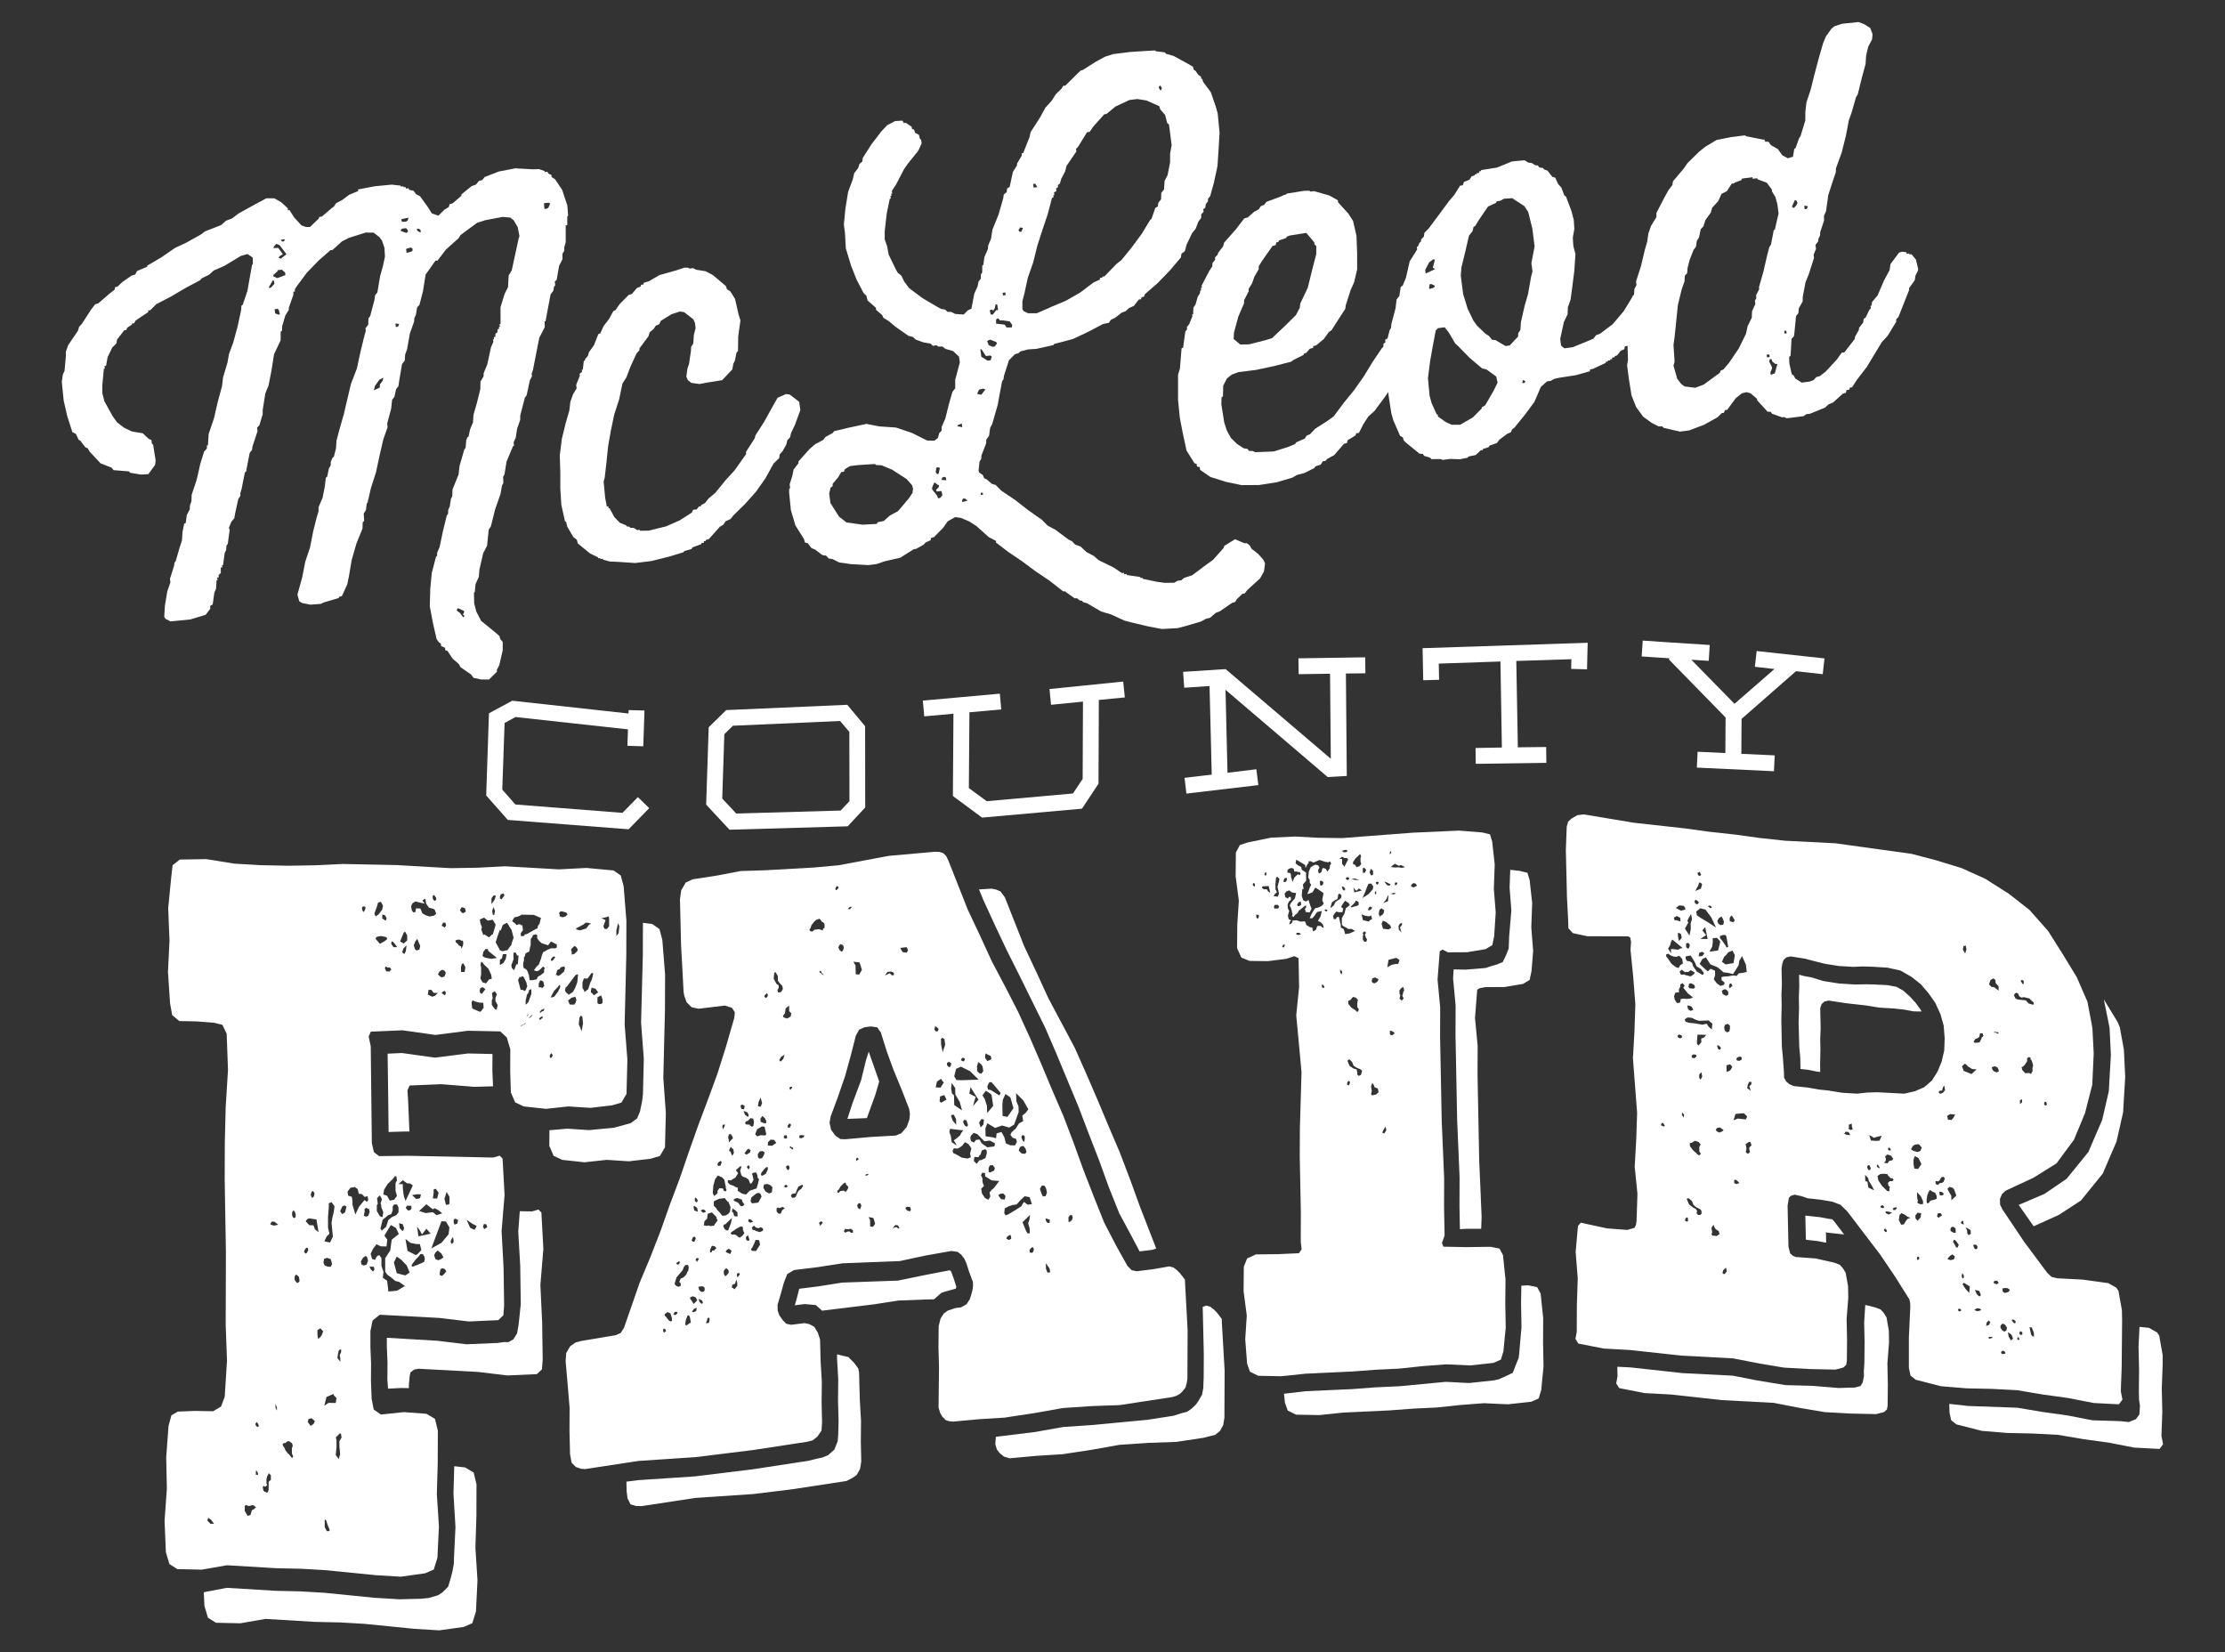
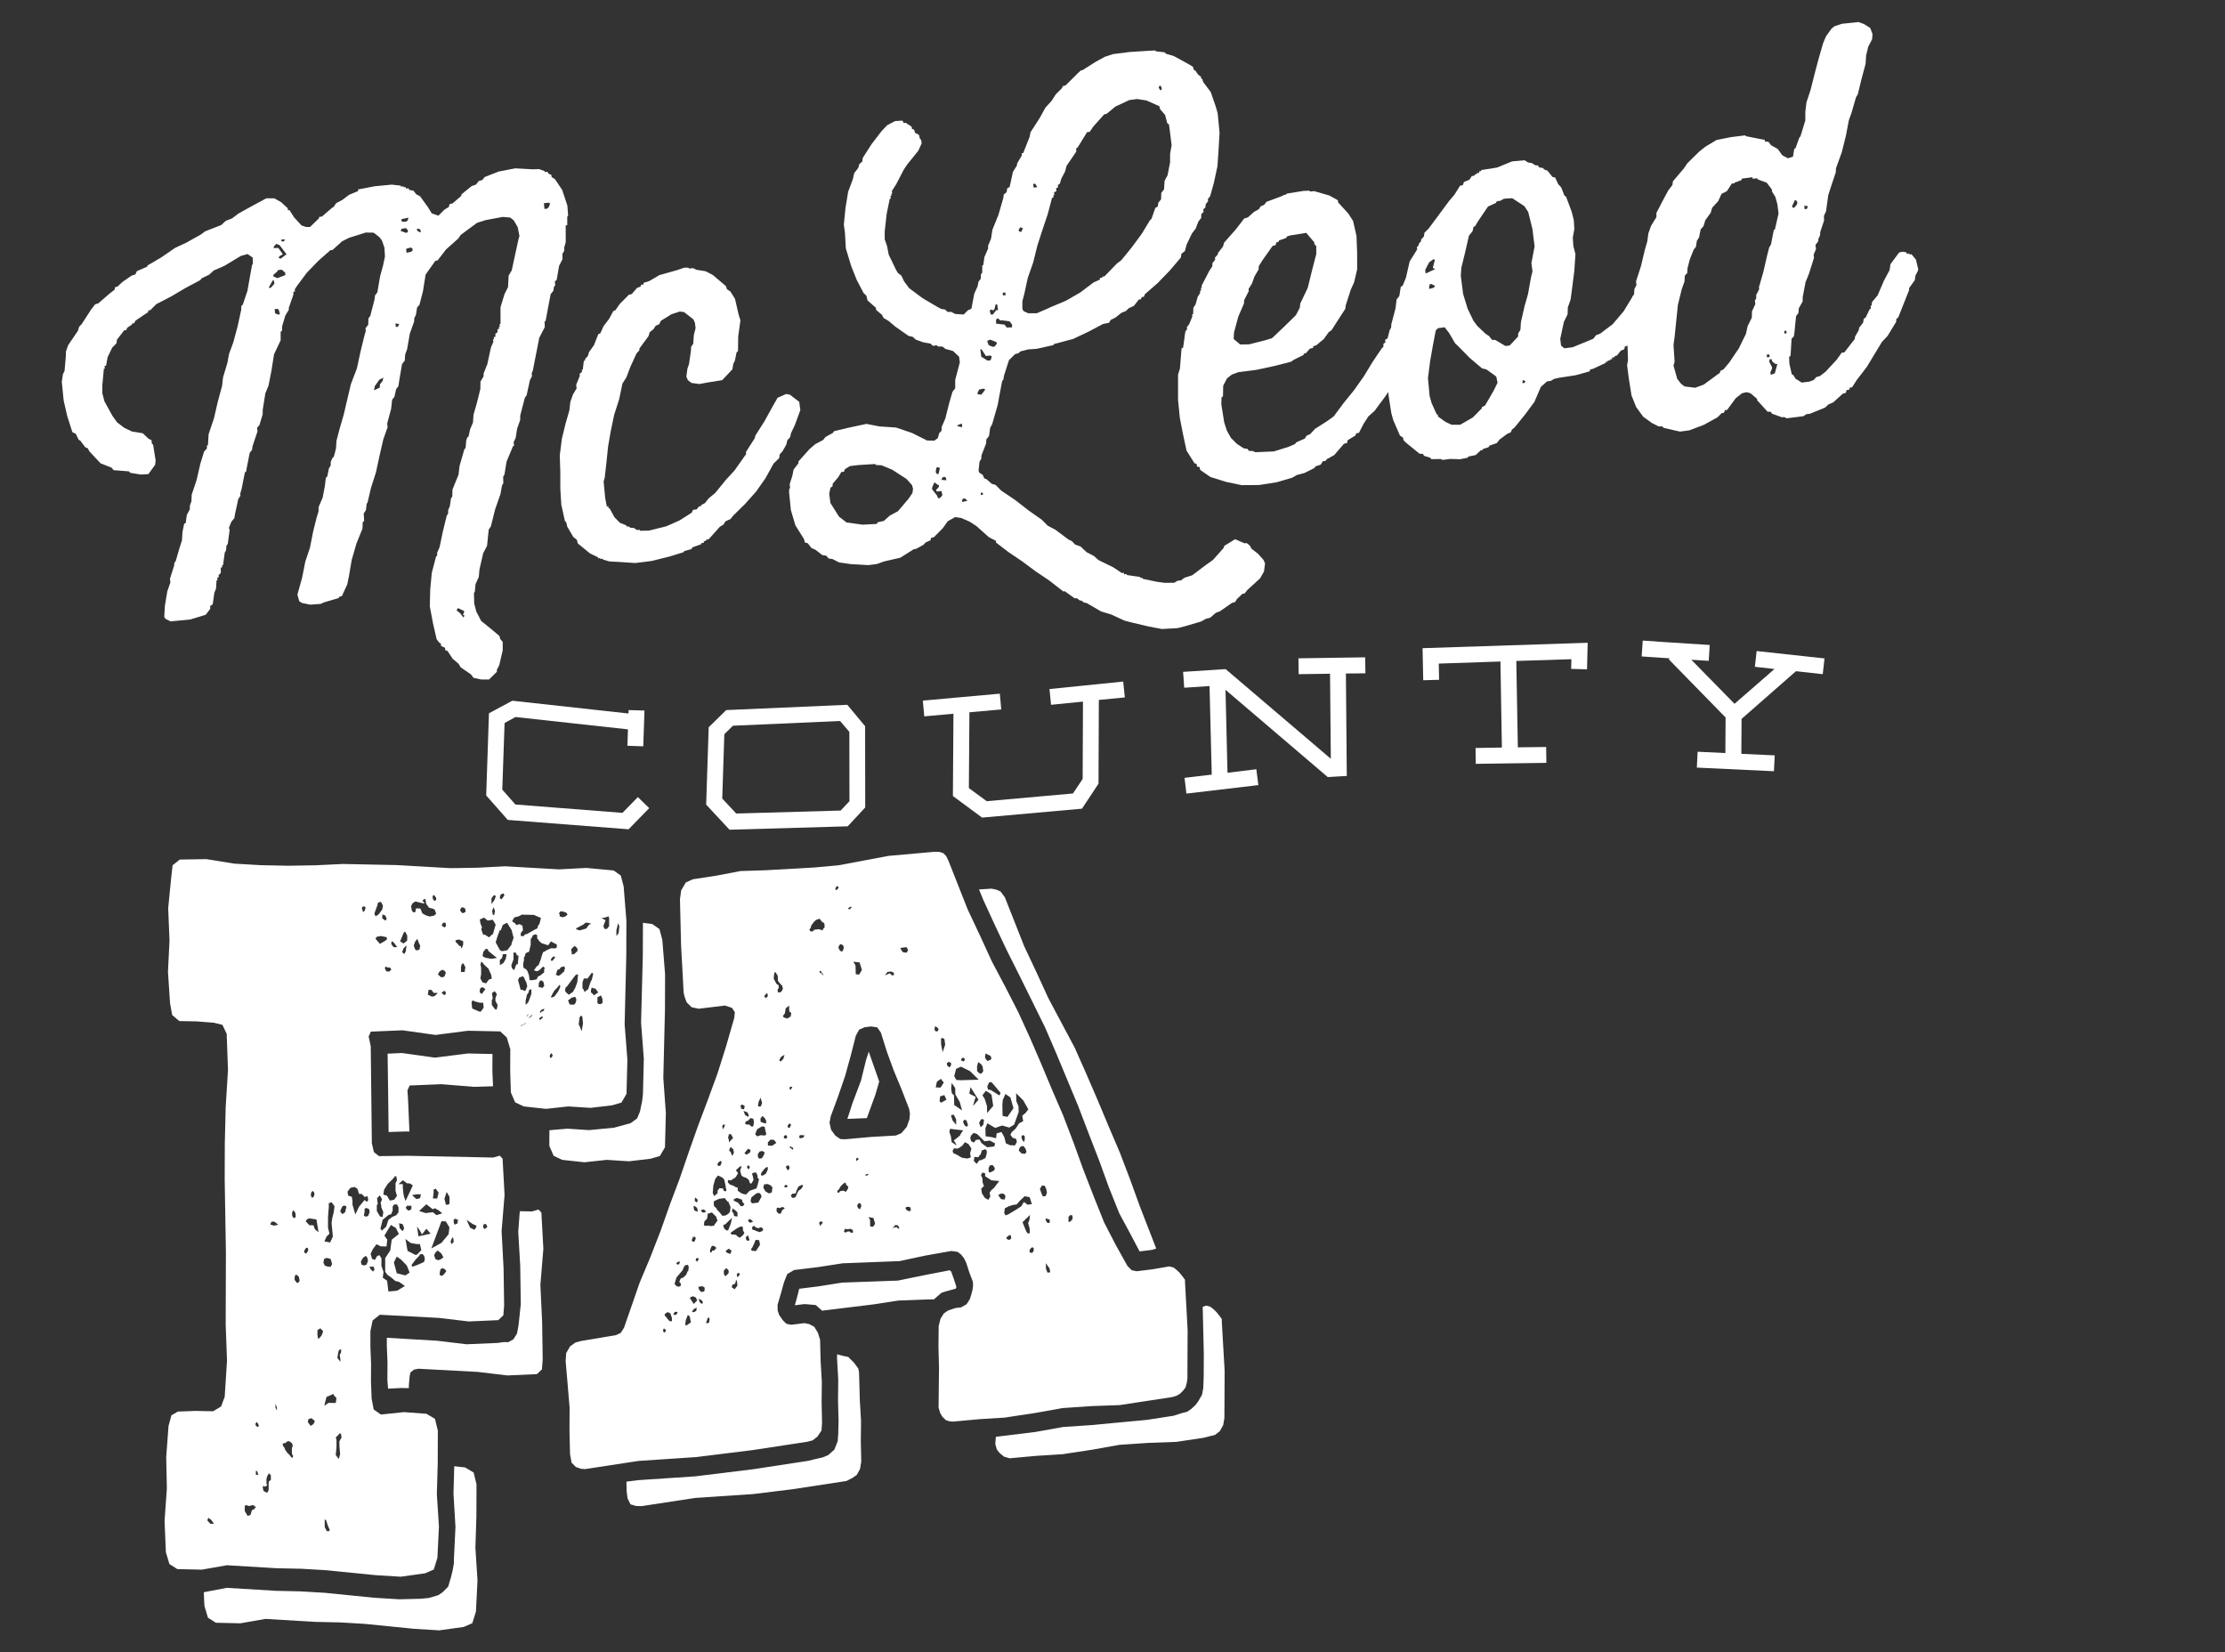
<svg xmlns="http://www.w3.org/2000/svg" version="1.1" id="Layer_1" x="0px" y="0px" viewBox="0 0 202 150" style="enable-background:new 0 0 202 150;" xml:space="preserve">
  <rect x="0" y="0" width="202" height="150" fill="#333333" stroke="none" />
  <style type="text/css">
	.st0{fill:#FFFFFF;}
</style>
  <g>
    <g>
      <g>
        <path class="st0" d="M38.71,128.34l0.78,0.46l0.26,1.07l-0.01,2.93l-0.08,2.84l0.19,2.94l-0.14,2.84l-0.33,1.06l-0.78,0.34     l-2.22,0.31l-2.28-0.14l-4.5-0.45l-2.22-0.13l-2.28-0.05l-4.5-0.27l-2.28,0.4l-2.22-0.05l-0.72-0.46l-0.32-1.07l-0.12-2.85     l0.21-2.93l-0.06-2.84l0.21-2.84l0.26-0.97l0.59-0.34l1.57-0.06l1.63,0.03l0.72-0.43l0.33-0.88l0.21-3.28l-0.12-3.29l0.02-6.57     l-0.11-6.58l0.01-3.29l0.08-3.29l0.21-3.37l-0.12-3.29l-0.39-0.81l-0.78-0.19l-1.56-0.12l-1.57-0.03l-0.65-0.55l-0.19-1.07     l-0.19-2.85l0.14-2.84l-0.12-2.93l0.27-2.75l0.13-1.15l0.65-0.52l2.41-0.04l2.54,0.41l2.41,0.14l2.48,0.05l2.48-0.04l2.48-0.12     l4.89,0.1l4.89,0.28l2.48-0.04l2.48-0.13l4.89,0.28l2.48-0.13l2.48,0.23l0.65,0.46l0.26,0.98l0.25,3.11l-0.01,3.2l-0.15,6.22     l0.25,3.2l-0.08,3.11l-0.46,0.79l-0.85,0.25l-1.96,0.23l-2.02-0.13l-2.02,0.22l-2.02-0.22l-0.78-0.37l-0.39-0.9l-0.06-1.96     l0.01-1.96l-0.32-1.07l-0.59-0.55l-2.94-0.06l-2.94,0.38l-3-0.42l-2.87,0.12l-0.2,0.44l0.19,0.89l0.05,4.45l0.05,4.36l0.19,0.8     l0.46,0.36l2.61-0.03l7.76,0.16l0.59-0.17l0.26,0.27l0.18,3.29l-0.27,3.28l0.18,3.38l0.05,3.38l-0.07,0.89l-0.46,0.44l-2.68,0.12     l-2.67-0.32l-5.41-0.29l-0.65,0.52l-0.2,0.97l0,1.42l0.06,1.51l-0.01,1.6l0.06,1.6l0.19,0.98l0.65,0.46l2.09-0.22L38.71,128.34z      M43.25,137.67l0.01-2.93L43,133.67l-0.78-0.46l-0.98-0.11l-0.07,2.49l0.18,3.03l-0.14,2.93l0,0.36l-0.13,0.71l-0.13,0.53     l-0.26,0.88l-0.52,0.52l-0.39,0.26l-0.85,0.25l-0.72,0.07l-1.96,0.05l-2.28-0.14l-4.5-0.45l-2.22-0.13l-2.22-0.05l-4.44-0.27     l-2.09,0.4l0.06,1.24l0.32,1.07l0.72,0.46l2.22,0.05l2.28-0.4l4.5,0.27l2.28,0.05l2.22,0.13l4.5,0.45l2.28,0.14l2.22-0.31     l0.78-0.34l0.33-1.06l0.14-2.84l-0.19-2.94L43.25,137.67z M18.91,137.78l-0.07,0.18l0,0.09l0.26,0.27l0.33,0.01l-0.26-0.36     L18.91,137.78z M23.15,136.81l0-0.09l-0.2-0.09l-0.33,0.08l-0.07,0l-0.2-0.09l-0.13,0.09l0,0.45l0.26,0.45l0.26-0.08l0.13-0.44     l0.2-0.09l0.07-0.09l0.13-0.09L23.15,136.81z M23.31,129.08l-0.13,0.18l0.06,0.18l0.13,0.09l0.06,0l0.07-0.09l-0.06-0.18     L23.31,129.08z M23.3,133.52l-0.07,0l0,0.36l0.2,0l0-0.09l-0.06-0.18L23.3,133.52z M24.68,110.89l-0.07,0.09l-0.07,0.18l0.33,0.1     l0.39-0.08l-0.33-0.27L24.68,110.89z M24.47,133.81l-0.07-0.09l-0.07,0.18l-0.07,0.09l-0.07,0.27l0,0.44l0.07,0.09l-0.07,0.09     l-0.13,0.09l-0.13-0.09l-0.07,0.09l0,0.09l0.06,0.27l0.13,0.09l0.2,0.09l0.07-0.09l0.07-0.18l0-0.71l0.07-0.09l0.13-0.09l0-0.45     L24.47,133.81z M25.01,127.78l0.13,0.27l0-0.27l-0.13-0.36L25.01,127.78z M26.84,110.22l-0.06-0.18l-0.13-0.18l-0.13,0.18l0,0.27     l0.06,0.18l0.13,0.09l0.13-0.09L26.84,110.22z M26.5,131.9l0-0.44l0.07-0.18l0-0.09l-0.06-0.18l-0.26-0.18l-0.13,0l-0.13,0.09     L25.91,131l-0.13,0l-0.13,0.09l0.06,0.18l0.13,0.18l0.06,0.18l0.2,0.27l0.19,0.18l0.13,0.18l0.13,0.09l0.07-0.18l-0.07-0.09     L26.5,131.9z M26.95,115.73l-0.13,0l-0.07,0.18l0,0.27l0.19,0.27l0.13,0l0.13-0.17l-0.06-0.36L26.95,115.73z M28.46,111.23     l0.13,0.36l0.33,0.27l-0.19-1.16l-0.65-0.1l-0.2,0.08l-0.13,0.18l0.33,0.36L28.46,111.23z M27.93,113.27l-0.13,0l-0.13,0.18     l-0.07,0.18l0.06,0.09l0.13,0.09l0.13-0.18l0.07-0.18L27.93,113.27z M28.34,108.74l0.13-0.09l0.07-0.18l0-0.18l-0.13-0.18     l-0.13,0.09l-0.07,0.26l0.06,0.18L28.34,108.74z M28.27,128.74l-0.26,0.08l-0.07,0.26l0.26,0.36l0.26-0.17l0.13-0.26l-0.2-0.18     L28.27,128.74z M28.82,120.75l0,0.44l0.06,0.36l0.2-0.17l0.13-0.18l0.13-0.35l-0.26-0.27L28.82,120.75z M30.22,112.25L30.1,111     l0.07-0.44l0.13-0.53l0.07-0.53l-0.26-0.36l-0.26,0.08l0,0.36l-0.07,0.89l0,0.98l0.13,0.54l-0.26,0.26l-0.2,0.44l0.52,0.1     L30.22,112.25z M30.02,115l0.13-0.26l-0.13-0.45l-0.33-0.1l-0.26,0.08l-0.07,0.35l0.13,0.27l0.26,0.09L30.02,115z M30.3,126.65     l0-0.09l-0.07,0l-0.59,0.25l-0.2,0.8l0.39-0.26l0.65,0.01l0.07-0.44L30.3,126.65z M31.08,109.51l-0.2,0.44l0.19,0.27l0.26-0.17     l0.13-0.53l-0.2-0.09L31.08,109.51z M29.61,138.01l-0.13-0.09l0,0.71l0.19,0.36l0.2,0l0.07-0.09l-0.19-0.45L29.61,138.01z      M30.9,123.37l-0.06-0.36l0.13-0.26l0-0.27l-0.2,0.08l-0.07,0.26l-0.07,0.44l0.26,0.36L30.9,123.37z M33,82.8l0.13-0.18     l0.07-0.27l-0.07,0l-0.06-0.09l-0.2,0.08l0,0.18l0.06,0.18L33,82.8z M33.1,108.93l0.2,0.18l0.13-0.17l-0.06-0.36l-0.26,0.08     l-0.26-0.27l-0.26-0.01l-0.13-0.45l-0.26-0.18l-0.39,0.08l-0.26,0.35l0.06,0.36l0.33,0.1L32,109l0,0.36l0.26,0.89l0.33-0.7     L33.1,108.93z M30.81,130.84l0.2-0.35l-0.06-0.36l-0.13,0l-0.07,0.09l-0.26,0.26l0.06,0.27l0,0.62l-0.07,0.71l0.26,0.36     l0.07-0.18l0.07-0.27l-0.06-0.62L30.81,130.84z M34.11,83.18l0.26-0.17l0.33-0.44l0.07-0.35l-0.19-0.36l-0.26,0.08l-0.07,0.27     l-0.26,0.71l0.06,0.18L34.11,83.18z M34.17,85.05l-0.07,0.18l0.39,0.45l0.46-0.26l0.2-0.17l-0.06-0.18l-0.52-0.1L34.17,85.05z      M33.22,114l-0.26,0.17l-0.2,0.35l0.06,0.27l0.2,0.09l0.26-0.08l0.13-0.35l-0.06-0.27L33.22,114z M33.23,109.65l-0.13,0.09     l0,0.27l-0.07,0.35l0.2,0.09l0.2-0.08l0.13-0.35l-0.06-0.27L33.23,109.65z M34.7,83.37l0.26,0.18l0.07,0l0.07-0.18l-0.13-0.27     l-0.26-0.09L34.7,83.37z M34.94,87.91l0.13,0.27l0.33,0.01l0-0.09l0.06,0l0.07-0.09l-0.13-0.18l-0.2,0l-0.2-0.09L34.94,87.91z      M33.93,114.99l-0.39-0.01l0.13,0.27l0.2,0.18l0.13-0.18L33.93,114.99z M35.88,116.28L35.56,116l-0.39-0.28l-0.2-0.27l0-1.24     l0.46-0.7l0.13-0.97l0.65-0.52l-0.26-0.54l-0.46-0.28l-0.33,0.53l-0.26,0.44l0.26,0.36l-0.07,0.62l-0.52-0.01l-0.39-0.19     l-0.33,0.44l-0.2,0.44l0.13,0.45l0.26,0.09l0.2-0.35l0.2-0.08l0.19,0.27l0,0.71l0.19,0.54l-0.07,0.53l0.39,0.27l0.06,0.45     l0.06,0.53l0.78-0.07l0.72-0.43l-0.52-0.37L35.88,116.28z M34.21,109.4l0,0.53l0.26,0.45l0.13,0.09l0.13,0l0.07-0.44l-0.19-0.45     l0-0.18l-0.06-0.18l0.13-0.35l-0.19-0.36l-0.26,0.26l0.06,0.45l0,0.09L34.21,109.4z M36.06,85.98l-0.26-0.36l-0.2-0.18     l-0.07,0.09l0,0.18l0.2,0.27L36.06,85.98z M35.28,102.76l1.63-0.05l0.26,0.01l-0.12-2.85l-0.06-0.89l0.2-0.44l2.87-0.12l3,0.24     l1.7-0.05l-0.06-1.42l0.01-1.51l-2.22-0.05l-3,0.38l-3-0.42l-1.3,0.06l0.05,3.65L35.28,102.76z M35.78,109.34l-0.13,0.18l0,0.35     l-0.13,0.35l-0.26,0.08l-0.52,0.43l-0.2,0.8l0.13,0.18l0.39-0.35l0.2-0.62l0.33-0.26l0.39-0.17l0.2-0.26l0-0.44l-0.13-0.27     L35.78,109.34z M35.66,107.03l-0.46,0.44l-0.33,0.53l-0.07,0.44l0.33,0.1l0.26,0.45l0.39-0.08l0.26-0.35l-0.13-0.45l0-0.71     l0.13-0.26l-0.06-0.36l-0.13,0L35.66,107.03z M36.97,85.37l0-0.44l-0.19-0.36l-0.13,0.09l-0.07,0.18l-0.26,0.62l0.33,0.19     L36.97,85.37z M36.64,86.08l-0.13,0.35l0.2,0.18l0.13-0.26l0.07-0.53L36.64,86.08z M49.06,116.64l0.27-3.28l-0.18-3.29     l-0.26-0.27l-0.59,0.17l-1.11-0.02l-0.14,1.86l0.18,3.11l0.05,3.47l-0.14,1.33l-0.07,0.62l-0.13,0.71l-0.33,0.53l-0.46,0.26     l-0.39-0.01l-0.59,0.08l-2.81,0.12l-2.67-0.32l-4.57-0.27l0,0.8l0.06,1.42l-0.01,1.6l0.06,0.8l1.17-0.06l0.72,0.01l0-0.27     l0.07-0.8l0.07-0.35l0.33-0.26l0.39-0.08l5.41,0.29l2.67,0.32l2.68-0.12l0.46-0.43l0.07-0.89l-0.05-3.38L49.06,116.64z      M37.5,82.81l0.2,0l0.07-0.35l0.39,0.01l0.19,0.45l0.33,0.18l0.33,0.1l0.39-0.08l0.2-0.17l-0.13-0.36l-0.13-0.09l-0.39-0.1     l-0.26-0.36l-0.06-0.36l0-0.09l-0.2,0.08l-0.07,0.09l0.2,0.27l-0.46-0.1l-0.39-0.1l-0.26,0.17l-0.13,0.26l0.06,0.36L37.5,82.81z      M36.93,114.88l-0.52-0.54l-0.39-0.27l-0.26,0.53l0.26,0.98l0.78,0.2l0.39-0.26L36.93,114.88z M36.57,107.49l0,0.36l0.06,0.54     l0.06,0.27l0.13,0.36l0.66-1.41l-0.26-0.18l-0.26-0.01l-0.39-0.28l-0.39,0.35L36.57,107.49z M36.23,111.04l0.06,0.45l0.26,0.27     l0.07-0.09l0.07-0.18l-0.13-0.36L36.23,111.04z M38.08,86.2l0.07-0.35l-0.13-0.27l-0.13-0.36l-0.2,0.26l-0.13,0.35l0.13,0.36     l0.13,0.09L38.08,86.2z M37.28,109.82l0.07-0.09l0-0.27l-0.39-0.01l-0.13,0.18l0.13,0.18l0.13,0.09L37.28,109.82z M37,113.55     l0.72,0.37l0.07,0l0.13-0.09l0.33-0.35l-0.13-0.54l-0.33-0.01l-0.52-0.1l-0.46-0.36L37,113.55z M38.2,108.51l0-0.09l-0.33-0.01     l-0.46,0.08l0.39,0.36l0.33-0.08L38.2,108.51z M38.37,113.84l-0.2,0l-0.13,0.18l-0.33,0.35l-0.33,0.44l0,0.09l0.07,0.09     l0.46-0.17l0.59-0.26l0.07-0.27l-0.06-0.27L38.37,113.84z M39.47,81.78l0.13-0.09l0-0.18l-0.19-0.27l-0.13,0.09l0,0.18l0.06,0.18     L39.47,81.78z M39.37,90.13l-0.2-0.27l-0.26-0.01l-0.07,0.44l0.39,0.19l0.26-0.08l0.26-0.26L39.37,90.13z M38.31,112.06     l-0.19-0.36l-0.26-0.36l0.13,0.89l1.11-0.24l-0.39-0.45L38.31,112.06z M39.3,110.04l0.33,0.27l0.52-0.17l-0.33-0.27l-0.33-0.18     l-0.06,0l-0.13,0.09l-0.59-0.46l-0.66,0.61l0.59,0.19L39.3,110.04z M40.09,88.73l0.26-0.08l0.13-0.35l-0.13-0.18l-0.2-0.09     l-0.26,0.17l-0.13,0.26l0.2,0.18L40.09,88.73z M40.37,84.2l0.13-0.17l-0.06-0.27l-0.2,0l-0.07,0.09l-0.07,0.18L40.37,84.2z      M40.41,90.33l0.07-0.18l-0.06-0.18l-0.13,0l-0.13,0.09l-0.07,0.09l0.26,0.18L40.41,90.33z M39.37,108.26l-0.07,0.53l0.39,0.01     l0.13-0.53l-0.26-0.36l-0.2,0.08L39.37,108.26z M40.08,110.86l-0.92,2.47l0.92-0.51l0.65-0.78l0.07-0.62l-0.32-0.54L40.08,110.86     z M40.26,114.15l-0.19-0.36l-0.33-0.27l-0.2,0.17l-0.13,0.26l0.13,0.36l0.26,0.09l0.2-0.08L40.26,114.15z M41.86,86.01l0.06,0.09     l0.13-0.35l0-0.27L42,85.39l-0.13,0l-0.13-0.09l-0.2,0l-0.2,0.08l0.06,0.18l0.13,0.09l0.13,0.18l0.2,0.09L41.86,86.01z      M40.19,115.12l-0.2,0.09l-0.07,0.35l0,0.18l0.2,0.09l0.2-0.17l0.2-0.26l-0.13-0.18L40.19,115.12z M40.35,108.82l0.13,0.54l0.2,0     l0.13-0.09l0-0.62l-0.26-0.45L40.35,108.82z M42.01,82.9l0.2-0.08l0.07-0.09l-0.06-0.27l-0.2-0.09l-0.13,0l-0.13,0.26l0.13,0.18     L42.01,82.9z M41.92,87.52l-0.07,0.27l0,0.44l0.33,0.01l0.07-0.44l-0.19-0.36L41.92,87.52z M41.12,112.3l-0.13,0.18l-0.07,0.18     l0,0.09l0.06,0.18l0.13-0.09l0.07-0.09l0-0.18L41.12,112.3z M41.39,110.62l-0.2,0.08l0,0.27l0.06,0.18l0.07,0l0.2-0.08l0.07-0.35     l-0.13,0L41.39,110.62z M43.87,91.03l-0.33-0.01l-0.39-0.1l-0.2-0.09l-0.07,0l-0.07,0.18l0.06,0.54l0.65,0.28l0.13,0l0.26-0.35     L43.87,91.03z M43.76,84.18l-0.07,0.18l0.19,0.54l0.07-0.09l0.46,0.28l0.26-0.26l0.07,0L45,83.94l-0.26-0.45l-0.46,0.08     l-0.33-0.27l-0.39,0.17l0.06,0.36L43.76,84.18z M42.36,110.73l0.32,0.72l0.39,0.19l0.13-0.18l0.07-0.18l-0.39-0.19L42.36,110.73z      M44.34,87.93l-0.39-0.36l-0.13-0.18l-0.13-0.09l-0.07,0.27l0.06,0.27l0,0.62l-0.07,0.35l0.19,0.36l0.33,0.1l0.26-0.35l0.26-0.08     l-0.06-0.36L44.34,87.93z M43.74,90.23l0.33-0.44l-0.26-0.18l-0.2,0.09l-0.07,0.26l0.06,0.18L43.74,90.23z M44.28,86.15l-0.2,0     l-0.2,0.26l-0.07,0.35l0.07,0.09l0.2,0.09l0.52,0.1l0.52-0.08l-0.45-0.36l-0.33-0.27L44.28,86.15z M44.88,81.72l0.13-0.35     l-0.06-0.09l-0.13,0l-0.2,0.26l0,0.53L44.88,81.72z M44.68,82.69l0.06,0.36l0.13,0l0.07-0.35l-0.13-0.36L44.68,82.69z      M44.98,90.87l0-0.27l0.13-0.35l-0.19-0.27l-0.26,0.17l0.06,0.36l0,0.18l-0.07,0.09l0,0.44l0.26,0.36l0.13,0.09l0.07-0.09     l0.07-0.35L44.98,90.87z M46.63,85.13l-0.19-0.71l-0.39-0.63l-0.07,0l-0.33,0.17l-0.2,0.53l-0.06-0.09l-0.2,0.53L45,85.54     l0.39,0.72l0.2,0.09l0.39-0.08l0.07,0l0.39-0.52l0-0.09L46.63,85.13z M45.53,81.64l0.26-0.35l-0.06-0.18l-0.07,0l-0.2,0.09     l-0.07,0.18l0,0.18L45.53,81.64z M44.12,111.12l-0.2,0l-0.07,0.27l0.13,0.18l0.26-0.17l-0.06-0.18L44.12,111.12z M45.65,86.62     l-0.07,0.35l-0.2,0.17l0,0.44l0.07,0l0.26-0.17l0.2-0.35l0.07-0.35l0-0.09L45.65,86.62z M46.9,83.98l0.2-0.08l0.13,0l0.06,0.09     l0.13,0l0.06,0.45l-0.2,0.26l0,0.27l0.26,0.01l0.13-0.17l0.13,0l0.91-0.51l0.07,0l0.07-0.27l0.13-0.17l0.13-0.53l-0.65-0.28     l-1.11-0.02l-0.13,0.09l-0.2,0.08l-0.33,0.08l-0.2,0.35l0.26,0.18L46.9,83.98z M46.95,86.74l-0.13-0.27l-0.2,0l0,0.62l-0.2,0.53     l0.06,0.27l0.2,0.18l0.2-0.53l0.13,0l0.07-0.8L46.95,86.74z M47.27,89.86l0.2,0l0.13,0.09l0.07,0l0.07-0.09l0.13-0.35l-0.06-0.18     v-0.09l-0.26-0.54l-0.13-0.09l-0.13,0.09l-0.13,0l-0.13,0.26L47.27,89.86z M48.58,87.93l0.13-0.18l0.2-0.17l0.2-0.53l0.07-0.27     l0.13-0.35l0.2-0.09l0.13-0.09l0.39-0.17l0.39,0.01l0.13-0.09l0-0.27l-0.2-0.09l-0.33-0.18l-0.26,0.35l-0.59-0.19l-0.2-0.18     l-0.2-0.27l0-0.27l-0.13-0.09l-0.26,0.08l-0.07,0.18l-0.13,0.18l0,0.53l-0.07,0.26l-0.07,0.35l-0.2,0.08l-0.13,0.09l-0.07,0.26     l-0.07,0.09l0,0.27l-0.07,0.26l0,0.27l0.06,0.18l0.2,0.09l0.13,0.18l0.13,0.36l0.06,0.45l0.26,0.01l0.39-0.08l0.07-0.18     l0.07-0.09l0.2-0.09l0.2-0.17l0.13-0.09l0-0.27l0.07-0.18l-0.07,0l-0.07-0.09l-0.13,0.09l-0.07,0.09l-0.2,0.17l-0.2,0.08     l-0.26-0.09l0.07-0.09L48.58,87.93z M47.78,92.8l-0.2,0.17l-0.2,0.08l-0.13,0.09l0.07,0l0.13-0.09l0.2-0.08L47.78,92.8z      M47.72,90.84l0,0.36l0.13-0.09l0.13-0.17l0.26-0.71l0-0.44l-0.2,0.08l-0.07,0.26l-0.13,0.17L47.72,90.84z M47.98,92.09l-0.07,0     l-0.13,0.26L47.98,92.09z M48.04,92.36l0,0.09l0.07-0.09l0.13-0.09l0.13-0.18l-0.13,0.09L48.04,92.36z M49.36,89.19l-0.06-0.09     l-0.13-0.09l-0.13,0l-0.13,0.26l0,0.35l0.26,0.01l0,0.09l0.13-0.09l0.13-0.17l-0.06-0.09L49.36,89.19z M49.15,92.29l-0.13,0.09     l-0.07,0.09l0,0.09l0.13,0l0.07-0.09l0.07,0l0.07-0.18L49.15,92.29z M49.35,91.59l-0.2,0.08l-0.13,0.17v0.09l0.07,0l0.07-0.09     l0.2-0.08l0.07-0.18L49.35,91.59z M50.02,87.07l0,0.09l0.06,0.09l0.13-0.09l0.2-0.26l-0.13-0.09l-0.13,0.09L50.02,87.07z      M50.79,89.4l-0.2,0.26l-0.26,0.26l-0.2,0.35L50,90.54l0.13,0l0.2-0.08l0.33-0.44l0.13-0.26l0.07-0.18l0-0.09L50.79,89.4z      M50.05,95.6l-0.13,0.18l0,0.18l0.06,0.09l0.13-0.09l0.07-0.18L50.05,95.6z M50.81,83.18l0.26,0.09l0.26-0.08l0.2-0.17     l-0.13-0.18l-0.33-0.1l-0.2,0l-0.13,0.18L50.81,83L50.81,83.18z M51.25,87.81l0-0.09l-0.33,0.08l-0.13,0.18l-0.2,0.08l-0.07,0.27     l-0.07,0.18l0.13,0l0.06,0.09l0.2-0.08l0.39-0.35l0-0.09l0.07-0.18L51.25,87.81z M60.22,97.86l0.15-6.22l0.01-3.2l-0.25-3.12     l-0.26-0.98l-0.65-0.46l-0.85-0.11l-0.01,2.93l-0.08,3.11l-0.08,3.02l0.25,3.29l-0.08,3.2l-0.07,0.62l-0.2,0.97l-0.26,0.62     l-0.59,0.43l-1.5,0.41l-2.28,0.22l-1.96-0.13l-1.63,0.14l-0.01,1.42l0.39,0.9l0.78,0.37l2.02,0.22l2.02-0.22l2.02,0.13l1.96-0.23     l0.85-0.25l0.46-0.79l0.08-3.11L60.22,97.86z M52.23,88.54l-0.79,1.05l-0.07,0l-0.07,0.27v0.09l0.13,0.18l0.13,0.09l0.06,0.09     l0.39-0.26l0.2-0.35l0.2-0.53l0.07-0.71l-0.13,0L52.23,88.54z M52.22,90.49l-0.33,0.08l-0.33,0.26l0.06,0.09l0.06,0.18l0.06,0.09     l0.39,0.01l0.13-0.17l0.07-0.27l-0.06-0.18L52.22,90.49z M51.91,86.66l0.26-0.08l0.26-0.26l0-0.18l-0.13-0.18l-0.13-0.09     l-0.2,0.17l-0.13,0.17l0.06,0.18L51.91,86.66z M53.22,84.29l0.26-0.35l0.2-0.08l-0.26-0.09l-0.26-0.01l-0.2,0.17l-0.65,0.34     l0,0.09l0.33,0.1L53.22,84.29z M52.74,92.19l-0.13,0.18l-0.07,0.62l0.13,0.27l0.13,0.36l0.13-0.71l-0.06-0.62L52.74,92.19z      M53.73,88.92l0.13-0.53l-0.13-0.09l-0.39,0.53l-0.33-0.01l-0.13,0.35l0,0.53l0.13,0.18l0.06,0.18l0.2-0.17l0.13-0.09l0.2-0.62     L53.73,88.92z M54.31,90.09l-0.26-0.36l-0.13,0l-0.2-0.09l-0.07,0.27l0,0.18l0.13,0.09l0.13,0.18L54.31,90.09z M55.25,83.18     l-0.2,0.08l-0.39,0.08l-0.07,0l0.39,0.19l-0.2,0.53l0.06,0.18l0.06,0.09l0.2,0l0.2-0.26l0-0.71L55.25,83.18z M54.57,90.36     l-0.33,0.17l0,0.53l0.13,0.09l0.13,0l0.2-0.08l0-0.36L54.57,90.36z M56.16,83.91l-0.06-0.09l-0.07,0.35l-0.07,0.27l0,0.53     l0.2-0.26l0.07-0.62L56.16,83.91z" />
      </g>
      <g>
        <path class="st0" d="M91.31,128.68l-2.4,0.15l-2.4,0.22l-0.32-0.03l-0.32-0.1l-0.32-0.32l-0.2-0.34l-0.14-0.49l0.04-3.63     l-0.05-1.88l0.02-1.89l0.17-0.67l0.3-0.47l0.37-0.26l0.69-0.23l0.5-0.06l0.5-0.28l0.3-0.47l0.12-0.38l0.12-0.45l0.05-0.37     l-0.01-0.36l-0.34-0.9l-0.27-0.84l-0.2-0.41l-0.26-0.33l-0.32-0.25l-0.57-0.08L84,113.98l-2.33,0.5l-5.18,0.2l-0.06,0.01     l-2.2,0.34l-2.14,0.26l-0.62,0.37l-0.3,0.76l-0.29,1.05l-0.29,0.98l0.01,0.51l0.14,0.42l0.33,0.47l0.32,0.32l0.44,0.09l1.2-0.15     l0.44,0.09l0.45,0.24l0.33,0.54l0.2,0.63l0.05,1.95l0.11,1.87l-0.02,1.89l0.04,1.81l-0.05,0.73l-0.37,0.55l-0.43,0.34l-0.5,0.13     l-4.91,0.75l-5.17,0.64l-5.24,0.35l-4.85,0.74l-0.38-0.03l-0.45-0.16l-0.39-0.39l-0.14-0.78l-0.05-2.1l0.01-2.11l-0.18-2.15     l-0.18-2.08l0.05-0.73l0.36-0.62l0.5-0.35l0.5-0.13l3.15-0.53l0.44-0.2l0.3-0.47l1.42-4.09l0.96-2.29l0.95-2.44l0.83-2.35     l0.89-2.36l0.83-2.42l0.83-2.35l0.89-2.36l0.89-2.43l0.76-2.41l0.76-2.63l0.05-0.51l-0.26-0.4l-0.64-0.21l-2.39,0.29l-0.64-0.14     l-0.45-0.45l-0.2-0.56l-0.07-0.35l-0.11-2.09l-0.12-2.16l-0.1-4.19l0.11-0.81l0.42-0.71l0.63-0.29l2.2-0.34l2.14-0.41L69.49,79     l4.42-0.25l2.21-0.2l4.47-0.84l0.13-0.02l4.16-0.37l0.44,0.02l0.32,0.11l0.26,0.26l0.2,0.41l1.75,4.43l1.13,2.4l1.07,2.33     l1.19,2.25l1.19,2.32l1.07,2.34l1.01,2.34l1.01,2.41l1.01,2.34l0.95,2.49l0.88,2.43l0.94,2.42l0.94,2.35l1.06,2.05l1.06,1.9     l0.39,0.39l0.45,0.09l1.45-0.18l1.51-0.26l0.38,0.1l0.32,0.25l0.26,0.26l0.26,0.33l0.2,0.27l0.01,0.36l0.12,2.16l0.11,2.09     l-0.01,2.25l-0.01,2.1l-0.05,0.37l-0.12,0.45l-0.25,0.32l-0.25,0.25l-0.31,0.18l-0.38,0.12l-4.79,0.73l-2.53,0.09l-2.65,0.18     l-2.52,0.45l-2.58,0.39L91.31,128.68z M78.06,127.11l0.11,1.87l-0.02,1.89l0.04,1.81l-0.11,0.67l-0.3,0.54l-0.37,0.26l-0.56,0.29     l-4.91,0.75l-3.59,0.44l-5.24,0.35l-4.85,0.74l-0.51-0.01l-0.51-0.15l-0.27-0.55l-0.08-0.64l-0.02-0.87l1.13-0.14l5.11-0.34     l5.29-0.65l4.97-0.76l0.57-0.14l0.75-0.17l0.5-0.21l0.56-0.5l0.3-0.76l0.05-0.66l0.03-1.17l-0.05-1.88l0.02-1.89l-0.11-1.95     L76,122.94l0.57,0.15l0.44,0.09l0.52,0.52l0.39,0.53l0.07,0.35L78.06,127.11z M60.47,120.87l-0.07-0.21l-0.13-0.06l-0.06,0.08     l0,0.22l0.13,0.06l0.06-0.08L60.47,120.87z M61,119.64l-0.14-0.42l-0.26-0.11l-0.25,0.18l0,0.14l0.13,0.13l0.26,0.33l0.13,0.06     l0.13-0.02L61,119.64z M62.05,115.96l0.25-0.25l0.12-0.3l0.06-0.01l0.05-0.37l-0.07-0.21l-0.25,0.03l-0.12,0.16l-0.12,0.3     l-0.55,0.65l-0.12,0.38l-0.06,0.22l0.19,0.2l0.19,0.05l0.19-0.09l-0.01-0.22l-0.13-0.13l0.12-0.3L62.05,115.96z M61.5,119.14     l-0.06-0.06l-0.19,0.02l-0.12,0.23l0.19,0.05l0.19-0.17L61.5,119.14z M61.39,114.73l0.13,0.06l0.13-0.02l0.06-0.15l0-0.07     l-0.06-0.06l-0.12,0.09l-0.06,0.01L61.39,114.73z M62.72,120.08l-0.08-0.5l-0.07-0.14l-0.13-0.06l-0.18,0.46l-0.05,0.37     l0.07,0.14l0.37-0.26L62.72,120.08z M62.79,112.6l0.13,0.13l0.13-0.02l0.12-0.3l-0.07-0.14l-0.19,0.02L62.79,112.6z      M62.97,109.61l0.07,0.28l0.32,0.11l-0.07-0.35l-0.26-0.19l-0.06,0.08L62.97,109.61z M63.08,109.01l0.13,0.13l0.06-0.01     l0.06-0.08l0-0.15l-0.19-0.19l-0.06,0.08L63.08,109.01z M63.3,118.05l-0.13-0.27l-0.26-0.11l-0.25,0.1l0,0.14l0.06,0.06l0.26,0.4     L63.3,118.05z M63.26,118.71l-0.25,0.1l-0.18,0.24l0.06,0.07l0.13-0.02l0.19-0.1L63.26,118.71z M63.28,114.57l0.06-0.15     l0.12-0.09l-0.06-0.06l0-0.07l-0.19,0.02l-0.06,0.15l0.06,0.07L63.28,114.57z M63.8,110.08l0.25-0.03l0-0.15l-0.19-0.12     l-0.25,0.1L63.8,110.08z M63.97,116.88l-0.19-0.12l-0.38,0.05l0.07,0.28l0.19,0.19l0.19-0.02l0.12-0.09L63.97,116.88z      M63.82,118.28l-0.07-0.21l-0.32-0.18l0.07,0.28l0.19,0.19L63.82,118.28z M65.15,110.79l-0.13-0.27l0.06-0.01l-0.45-0.45     l-0.38,0.12l-0.05,0.44l-0.25,0.25l-0.05,0.37l0.25,0.04l0.25-0.03l0.07,0.06l0.38-0.05l0-0.07L65.15,110.79z M64.71,108.31     l0.13,0.27l0.19-0.17l0.12-0.09l-0.01-0.22l0.18-0.24l0.32,0.03l0.07,0.21l0.19,0.05l0.06-0.15l-0.07-0.14l0-0.15l-0.14-0.64     l-0.19-0.19l-0.38-0.17l-0.25,0.32l-0.17,0.6L64.71,108.31z M64.42,119.8l0-0.07l-0.07-0.14l-0.12,0.09l-0.06,0.22l-0.06,0.15     l0,0.07l0.25-0.03L64.42,119.8z M65.02,113.27l-0.13-0.13l-0.19-0.05l-0.06,0.01l-0.06,0.08l-0.12,0.3l0.01,0.22l0.13-0.02     l0.06-0.15l0.19-0.02l0.12-0.16l0.06-0.01L65.02,113.27z M65.32,110.04l0.26,0.33l0.32-0.04l0.25-0.17l0.12-0.16l0.05-0.37     l0-0.07l-0.2-0.48l-0.06,0.01l-0.26-0.33l-0.5,0.06l-0.44,0.2l-0.06,0.08l0.01,0.36l0.26,0.26l0,0.07L65.32,110.04z M64.42,119.8     l-0.06,0.08L64.42,119.8z M65.15,105.78l0.06,0.06l0.19-0.02l0.12-0.3l-0.07-0.14l-0.19,0.1l-0.12,0.16L65.15,105.78z      M65.57,102.25l0.07,0.28l0.06-0.15l0.06-0.08l0.06-0.22l-0.19,0.02L65.57,102.25z M66.1,110.89l-0.25,0.25l-0.13,0.02     l-0.06,0.15l0.13,0.27l0.19,0.12l0.13-0.02l0.24-0.61l0.11-0.52L66.1,110.89z M66.1,103.27l0.07,0.21l0.01,0.22l0.31-0.33     l0.06-0.01l-0.07-0.21l-0.13-0.2l-0.19,0.02l0,0.07L66.1,103.27z M66.57,104.3l-0.13-0.06l-0.07-0.14l-0.12,0.16l-0.06,0.22     l0.13,0.06l0.13,0.35l0.06-0.01l0.12-0.23L66.57,104.3z M66.08,107.34l0.19,0.19l0.32,0.11l0.19,0.12l0.19,0.05l0.01,0.29     l0.19,0.12l0.06,0.06l0.26,0.11l0.25,0.04l0.31-0.33l0.63-0.22l0.12-0.38l0.11-0.45l-0.13-0.13l-0.01-0.22l-0.13-0.27l-0.25,0.03     l-0.12,0.09l0.07,0.21l0.07,0.35l-0.18,0.31l-0.13,0.02l-0.13-0.35l-0.26-0.19l-0.19-0.05l-0.19-0.12l-0.07-0.21l-0.07-0.28     l0.06-0.08l0-0.07l0.06-0.15l0-0.07l-0.13,0.02l-0.37,0.34l0.2,0.27l-0.24,0.39l-0.44,0.27l-0.19-0.05l-0.06,0.08L66.08,107.34z      M66.14,115.31l-0.19-0.19l-0.12,0.09l-0.12,0.16l0.01,0.29l0.13,0.2l0.19-0.17l0.12-0.16L66.14,115.31z M66.3,113.84l0.12-0.3     l-0.26-0.19l-0.25,0.18l0,0.14L66.3,113.84z M67.58,111.94l-0.13-0.27l-0.01-0.29l-0.19-0.05l-0.37,0.19l-0.5,0.35l-0.06,0.08     l0.13,0.13l0.19-0.02l0.19,0.05l0.13,0.13l0.19,0.12l0.25-0.18L67.58,111.94z M66.51,109.68l-0.06,0.3l0.13,0.13l0.07,0.28     l0.25,0.04l0.06-0.01l-0.01-0.36l-0.19-0.19l-0.19-0.12L66.51,109.68z M67.58,109.33l-0.2-0.27l0-0.15l-0.45-0.16l-0.06,0.01     l-0.25,0.1l0,0.14l0.38,0.17l0.26,0.33l0.19-0.02L67.58,109.33z M67.23,100.38l0.07,0.28l0.25,0.04l0.06-0.3l-0.19-0.12     l-0.13,0.02L67.23,100.38z M66.93,116.44l-0.07-0.28l-0.06,0.15l-0.06,0.22l-0.25,0.1l-0.06,0.22l0.26,0.19l0.25-0.32     L66.93,116.44z M67.5,100.85l0.14,0.35l0.26,0.19l0.06-0.08l0-0.15l-0.13-0.2L67.5,100.85z M67.16,115.62l-0.07-0.06l-0.13,0.02     l-0.06,0.08l0,0.15l0.07,0.14l0.18-0.24L67.16,115.62z M68.14,101.5l-0.25,0.25l-0.13,0.02l-0.12,0.16l0.07,0.14l0.38,0.03     l0,0.07l0.19,0.12l0.12-0.09l0.05-0.37l-0.07-0.28L68.14,101.5z M68.09,104.62l0.06-0.22l-0.13-0.06l-0.06-0.07l-0.12,0.09     l-0.25,0.32l0.07,0.07l0.13,0.06L68.09,104.62z M68,105.8l-0.13,0.02l-0.06,0.15l0.06,0.06l0.07,0.14l0.12-0.16l0-0.07L68,105.8z      M68.04,112.54l-0.14-0.42l-0.06,0.08l-0.12,0.09l0.01,0.22l0.13,0.13l0.13-0.02L68.04,112.54z M68.18,110.71l-0.19-0.05     l-0.06,0.15l0,0.07l0.19,0.12l0.25-0.1L68.18,110.71z M68.84,109.17l0.3-0.54l-0.07-0.21l-0.13-0.13l-0.25,0.03l-0.43,0.34     l-0.06,0.08l-0.06,0.3l0.13,0.2L68.84,109.17z M68.56,102.97l0.19,0.19l0.31-0.11l0.38,0.03l0.12-0.09l0-0.07l-0.07-0.28     l-0.07-0.35l-0.25-0.04l-0.44,0.27L68.56,102.97z M68.81,100.4l0.13,0.06l0.13-0.02l0.12-0.31l-0.14-0.49l-0.18,0.39L68.81,100.4     z M69.27,111.52l-0.19-0.12l-0.25,0.1l-0.13-0.06l-0.06,0.01l-0.19-0.19l-0.19,0.17l0.07,0.21l0.25,0.04l0,0.07l0.06-0.01     l0.32,0.11l0.25-0.1l0.06-0.08L69.27,111.52z M68.99,112.93l-0.07-0.35l-0.32-0.03l-0.12,0.31l-0.18,0.38l-0.12,0.16l0.07,0.14     l0.38,0.03L69,113L68.99,112.93z M69.39,90.47l0.13,0.13l0.12-0.09l0.06-0.08l0-0.15l-0.07-0.14l-0.06,0.08l-0.12,0.09     L69.39,90.47z M69.18,105.14l0.18-0.31l0.06-0.22l-0.19-0.12l-0.25,0.03l-0.18,0.24l0.01,0.29l0.13,0.13L69.18,105.14z      M69.48,101.63l0-0.07l-0.26-0.26l-0.18,0.24l0.01,0.29l0.26,0.11l0.25,0.04l-0.01-0.29L69.48,101.63z M69.22,106.73l0.31-0.18     l0.18-0.39l-0.01-0.22l-0.13,0.02l-0.19,0.17l-0.25,0.32l-0.06,0.22L69.22,106.73z M70.24,88.84l0.26,0.48l0.19,0.12l0.01,0.22     l-0.12,0.23l0.07,0.21l0.19-0.02l0.12-0.09l0.12-0.23l-0.07-0.28l-0.19-0.19l-0.2-0.27l-0.01-0.43l-0.2-0.34l-0.06,0.01     l-0.06,0.08L70.24,88.84z M70.13,107.78l-0.19-0.19l-0.26-0.11l-0.32,0.04l-0.06,0.3l0.2,0.34l0.32,0.18l0.25-0.1L70.13,107.78z      M70.48,103.75l-0.2-0.27l-0.32-0.03l-0.25,0.25l0.01,0.29l0.38,0.02L70.48,103.75z M71.11,96.13l0.12-0.38l-0.31,0.18     l-0.18,0.31l0.13,0.13L71.11,96.13z M71.26,91.98l-0.18,0.24l0.07,0.14l0.32,0.1l0.31-0.18l0.06-0.3l-0.19-0.19l-0.01-0.51     l-0.31,0.26L71.26,91.98z M71.25,109.68l-0.19-0.12l-0.31,0.11l-0.13-0.06l-0.12,0.09l0.01,0.29l0.19,0.19l0.19-0.02l0.12-0.3     L71.25,109.68z M71.16,103.3l0.13,0.06l0.13-0.02l0.06-0.15l-0.06-0.07l0-0.07l-0.19,0.02l-0.06,0.08L71.16,103.3z M71.52,107.69     l-0.13-0.13l-0.13,0.02l-0.06,0.15l0.06,0.06l0.19-0.02L71.52,107.69z M71.93,98.71l-0.06-0.07l-0.13,0.02l-0.06,0.08l0,0.07     l0.07,0.14L71.93,98.71z M71.64,102.38l0.06-0.01l0.06-0.15l0.06-0.08L71.76,102l-0.13,0.02l-0.12,0.16l0,0.15L71.64,102.38z      M71.67,105.93l-0.07-0.14l-0.13,0.02l-0.12,0.09l0.07,0.21l0.13,0.13l0.12-0.16L71.67,105.93z M71.69,104.18l0.13,0.06     l0.13,0.13l0.06-0.08l0-0.07l-0.07-0.07l-0.06,0.01l-0.13-0.13L71.69,104.18z M72.91,107.66l-0.06-0.06l0-0.07l-0.37,0.19     l-0.18,0.39l-0.06,0.22l-0.32,0.04l-0.12,0.16l0.07,0.14l0.07,0.07l0.19-0.02l0.12-0.09l0.12-0.3l0.12-0.23l0.25-0.18     L72.91,107.66z M74.74,84.3l0.12-0.09l-0.01-0.36l-0.13-0.13l-0.13-0.06l-0.07-0.14L74.4,83.4l-0.31,0.11l-0.19,0.17L73.66,84     l-0.06,0.22l-0.12,0.16l0.07,0.14l0.19,0.05l0.12-0.09l0.06-0.08l0.44-0.05l0.32,0.11L74.74,84.3z M73.05,103.07l-0.32-0.03     l-0.13,0.02l-0.06,0.22l0.19,0.05l0.25-0.1l0-0.07L73.05,103.07z M85.47,117.36l-0.68,0.59l-0.63,0.01l-2.59,0.1l-2.2,0.34     l-4.73,0.58l-0.58-0.51l-0.32-0.03l-0.7-0.06l-0.88,0.11l0.17-0.6l0.23-0.9l1.76-0.22l2.14-0.34l5.05-0.18l2.64-0.54l2.08-0.4     l0.13,0.13l0.27,0.76l0.2,0.63l-0.06,0.15l-0.94,0.26L85.47,117.36z M74.78,88.5l-0.19-0.19l0-0.07l-0.13-0.13l-0.06,0.08l0,0.07     l0.19,0.12l0,0.07l0.06-0.01l0.06,0.07L74.78,88.5z M75.85,80.75l0.06,0.06l0.12-0.09l0.12-0.16l-0.13-0.13l-0.12,0.09     l-0.06,0.15L75.85,80.75z M74.7,110.99l-0.13-0.13l-0.19,0.1l0,0.15l0.06,0.06l0,0.14L74.7,110.99z M76.29,85.7l-0.12,0.16     l-0.06,0.15l0.13,0.27l0.19,0.12l0.12-0.16l0.06-0.23l-0.07-0.21L76.29,85.7z M82.61,101.1l-0.07-0.43l-0.67-1.73l-0.74-1.79     l-0.61-1.67l-0.55-1.75l-0.33-0.47l-0.57-0.08l-0.57,0.07L78,93.47l-0.3,0.54l-0.46,1.8l-0.52,1.88l-0.65,1.89l-0.65,1.75     l-0.11,0.59l0.14,0.64l0.39,0.53l0.45,0.31l0.44,0.02l2.33-0.21l2.27-0.13l0.5-0.21l0.49-0.57l0.24-0.68L82.61,101.1z      M76.97,82.5l0.19,0.05l0.18-0.24l-0.19,0.02L76.97,82.5z M76.59,108.08l0.19,0.12l0.18-0.24l0.06-0.22l-0.19-0.19l-0.07-0.21     l-0.19,0.1l-0.25,0.25l-0.18,0.31l-0.12,0.09l0,0.14l0.13,0.06l0.12-0.16L76.59,108.08z M78.04,87.37l-0.57-0.07l0.2,0.34     l0.02,0.8L78,88.47l0.18-0.31l0.06-0.08l0-0.07L78.04,87.37z M78.87,95.47l0.95,2.71l-0.35,1.2l-0.77,2.12l-1.77,0.07l0.47-1.44     l0.77-2.05l0.46-1.87L78.87,95.47z M77.43,111.67l-0.19-0.12l-0.32,0.04l-0.19-0.05l-0.12,0.23l0.13,0.13l0.19-0.1l0.19-0.02     l0.13,0.13l0.19-0.02L77.43,111.67z M77.97,105.22l-0.13-0.13l-0.12,0.09l0.01,0.22L77.97,105.22z M78.2,109.47l-0.07-0.21     L78,109.21l-0.12,0.09l-0.06,0.15l0.07,0.21l0.19,0.12L78.2,109.47z M78.7,106.73l0.19-0.17l-0.19,0.02l-0.19,0.09L78.7,106.73z      M79.44,111.06l-0.14-0.49l-0.44-0.09l0.13,0.27l0.01,0.58l0.25,0.04l0.18-0.24L79.44,111.06z M80.34,88.54l0.25-0.1l0.19-0.09     l0.19,0.19l0.19-0.02l-0.01-0.22l-0.26-0.11l-0.32,0.04L80.34,88.54z M82.44,86.25l-0.13-0.27l-0.57,0.07l0.13,0.27L82,86.45     l0.32,0.03L82.44,86.25z M81.66,111.51l-0.13-0.27l-0.25-0.04l-0.25,0.32l0.19-0.1l0.19-0.02l0.13,0.13L81.66,111.51z      M82.7,109.79l-0.07-0.21l-0.25-0.04l-0.19,0.1l0.07,0.14l0.13,0.13l0.25,0.04L82.7,109.79z M84.82,93.43l0.13,0.2l0.19-0.02     l0.06-0.15l0-0.07l-0.13-0.13l-0.19-0.12l0,0.15L84.82,93.43z M84.95,98.71l0.44,0.02l0.3-0.47l-0.13-0.13l-0.13-0.2l-0.37,0.26     L84.95,98.71z M85.81,94.83l-0.07-0.5l-0.19-0.12l-0.12,0.09l0.01,0.51l0.14,0.71L85.81,94.83z M85.93,99.82l-0.2-0.41     l-0.38,0.12l-0.05,0.44l0.13,0.13l0.19-0.1L85.93,99.82z M85.98,96.7l0.19,0.19l0.12-0.09l0.06-0.15l0-0.14l-0.19-0.12l-0.19,0.1     L85.98,96.7z M86.4,98.31l-0.05,0.51l0.07,0.43l0.19,0.19l0.02,0.87l0.71,0.49l-0.21-0.77l-0.4-0.68l-0.01-0.58L86.4,98.31z      M86.4,103.68l0.45,0.31l-0.13-0.27l-0.13-0.2l0.25-0.18l0.31-0.26l0.12-0.23l0.18-0.24l-0.63-0.07l-0.57-0.07l-0.06,0.3     l0.13,0.35L86.4,103.68z M86.59,101.19l-0.19,0.02l-0.06,0.08l0.14,0.42l0.33,0.4l-0.01-0.51L86.59,101.19z M86.63,97.7l0.2,0.34     l0.44,0.02l1.58-0.05l-0.78-0.77l-0.83-0.41l-0.44,0.2L86.63,97.7z M88.07,104.71l0.12-0.45l-0.26-0.4l-0.32-0.18L87.36,104     l-0.25,0.18l-0.19,0.09l-0.32-0.03l-0.12,0.23l0.07,0.21l0.26,0.11l0.51,0.3l0.51,0.08l0.31-0.11L88.07,104.71z M87.23,96.25     l0.26,0.11l0.06-0.08l0.06-0.15l-0.06-0.06l-0.13-0.06l-0.12,0.09L87.23,96.25z M87.74,101.7l-0.19-0.05l-0.12,0.16l0.07,0.21     l0.13,0.2l0.19,0.05l0.06-0.15L87.74,101.7z M89.28,81.71l-0.4-0.97l1.14-0.07l0.44,0.09l0.38,0.17l0.39,0.53l1.75,4.43l1.13,2.4     l1.07,2.33l2.39,4.49l1.07,2.41l1.01,2.34l1.01,2.41l1,2.34l0.95,2.49l0.88,2.43l1.48,3.81l-0.38,0.12l-1.13,0.14l-0.86-1.63     l-0.99-1.84l-0.94-2.35l-0.88-2.43l-0.94-2.42l-0.95-2.49l-2.01-4.83l-1.01-2.34l-2.33-4.72l-1.13-2.25l-1.07-2.26L89.28,81.71z      M88.58,99.57l-0.12,0.38l-0.12,0.45l0.49-0.57l-0.72-1.14L88,99.28L88.58,99.57z M88.42,103.72l0.18-0.24l0.32-0.04l0.2,0.34     l0.51,0.37l0.63-0.08l0.06-0.15l0-0.14l-0.45-0.24l-0.5,0.06l-0.65-0.65l-0.32-0.11l-0.25,0.25l-0.06,0.22l0.07,0.28     L88.42,103.72z M88.71,97.23l0.19,0.19l0.19,0.05l0.18-0.24l-0.07-0.43l-0.13-0.2l-0.26-0.19L88.7,96.8L88.71,97.23z      M88.91,105.33l0.19-0.02l0.37-0.19l0.12-0.45l-0.01-0.22l-0.13-0.13l-0.31,0.11l-0.12,0.38l-0.12,0.09l-0.06,0.15l-0.38-0.03     l-0.05,0.37l0.26,0.26L88.91,105.33z M88.89,101.92l0.14,0.42l0.25-0.25l0.05-0.44l-0.13-0.06l-0.13,0.02L88.89,101.92z      M89.2,99.42l0.07,0.14l0.13,0.2l0.2,0.63l0.02,0.65l0.55-0.65l-0.15-1l-0.13-0.13l-0.39-0.24L89.2,99.42z M89.44,96.05l0.2,0.27     l0.25-0.1l0.12-0.09l-0.07-0.28l-0.26-0.11l-0.19-0.12l-0.06,0.23L89.44,96.05z M90.23,107.85l0.49-0.64l-0.7-0.06l-0.58-0.37     l-0.01-0.29l-0.25-0.04l-0.12,0.23l0.13,0.27l0.01,0.36l0.13,0.35l-0.25,0.25l0.07,0.43l0.26,0.4l0.32,0.18l0.18-0.31l-0.07-0.35     l0.18-0.24L90.23,107.85z M90.19,98.43L90,98.23l-0.19,0.02l-0.12,0.23l-0.06,0.15l0.07,0.28l0.25,0.04l0.77,0.49l0.06-0.08     l0.06-0.15L90.19,98.43z M90.98,102.17l-0.63,0.22l-0.71-0.42l-0.18,0.46l0.02,0.72l0.57,0.08l0.38,0.1l0.05-0.44l0.44-0.13     l0.26,0.47l0.14,0.56l0.38,0.17l0.44,0.02l0.18-0.31l-0.07-0.28l-0.32-0.11l-0.2-0.27l0.12-0.23l0.37-0.34l0.3-0.47l0.37-0.19     l-0.08-0.5l0.31-0.26l0.24-0.32l-0.46-0.81l-0.65-0.65l0.02,0.72l0.2,0.48l0.01,0.51l-0.41,1.14l-0.44,0.27L90.98,102.17z      M90.12,105.76l-0.25,0.03l-0.12,0.23l0.01,0.36l0.13,0.06l0.37-0.19l0.06-0.22L90.12,105.76z M91.02,101.3l0.44,0.09l0.55-0.79     l-0.28-0.98l-0.45-0.31l-0.24,0.54L91,100.29L91.02,101.3z M90.69,108.59l0.2,0.27l0.32,0.03l0.06-0.22l0-0.14l-0.19-0.19     l-0.25,0.03l-0.19,0.1L90.69,108.59z M93.68,109.31l-0.2-0.63l-0.45-0.09l-0.37,0.34l-0.37,0.41l-0.32,0.04l-0.38,0.12     l-0.37,0.19l-0.05,0.44l0.13,0.2l0.25-0.1l0.62-0.37l0.56-0.36l0.12-0.23l0.12-0.16l0.32,0.25L93.68,109.31z M111.18,124.42     l-0.01,2.18l-0.01,2.11l-0.11,0.66l-0.3,0.54l-0.43,0.34l-0.5,0.13l-0.56,0.14l-2.46,0.37l-2.53,0.09l-2.65,0.18l-2.52,0.45     l-2.64,0.4l-2.4,0.15l-2.4,0.22l-0.51-0.15l-0.39-0.32l-0.26-0.33l-0.14-0.49l0.05-0.66l3.59-0.44l2.52-0.45l2.52-0.17l5.11-0.48     l2.39-0.37l0.75-0.24l0.5-0.13l0.37-0.26l0.37-0.34l0.24-0.32l0.36-0.62l0.11-0.59l0.04-1.02l0.01-2.1l-0.1-4.27l0.31-0.11     l0.38,0.1l0.32,0.25l0.26,0.26l0.26,0.33l0.2,0.27l0.01,0.36L111.18,124.42z M91.8,112.3l-0.07-0.21l-0.19,0.1l-0.12,0.09     l-0.06,0.15l0.19,0.12l0.13-0.02l0.12-0.09L91.8,112.3z M92.67,104.07l-0.12,0.16l-0.06,0.22l0.26,0.26l0.32,0.03l0.12-0.16     l-0.07-0.28l-0.2-0.27L92.67,104.07z M92.78,103.4l0.07,0.14l0.13,0.13l0.06-0.3l-0.01-0.22l-0.06-0.06l-0.13-0.06l-0.12,0.16     L92.78,103.4z M93.3,111.97l0.19-0.02l-0.01-0.43l-0.14-0.49l0.12-0.3l0.05-0.44l-0.68,0.66l0.34,0.83L93.3,111.97z      M93.84,113.28l-0.13-0.06l-0.12,0.09l-0.12,0.16l0.01,0.22l0.19,0.05l0.12-0.09l0.06-0.15L93.84,113.28z M94.41,107.92     l0.14,0.42l0.13,0.27l0.25-0.03l0.12-0.31l-0.07-0.35l-0.13-0.27l-0.25-0.04L94.41,107.92z M95.3,110.71l-0.19-0.05l-0.13-0.06     l-0.06,0.08l0.07,0.21l0.13,0.13L95.3,111L95.3,110.71z M95.35,115.49l-0.07-0.35l-0.33-0.47l0.01,0.51l0.14,0.35L95.35,115.49z      M97.01,110.93l0.13-0.02l0.19-0.17l0.06-0.23l-0.07-0.21l-0.19,0.02L97,110.5L97.01,110.93z" />
      </g>
      <g>
-         <path class="st0" d="M113.45,87.23l-0.75-0.3l-0.39-0.86l0.02-2.15l0.14-2.16l-0.29-2.21l0.02-2.15l0.36-0.69l0.74-0.24l2.1-0.43     l2.17-0.1l2.11,0.11l2.17,0.03l6.39-0.49l4.22-0.19l2.12,0.17l0.69,0.17l0.2,0.66l0.23,2.07l-0.08,2.22l0.17,2.14l-0.14,2.16     l-0.17,0.81l-0.61,0.36l-1.67,0.28l-1.74,0.01l-0.5-0.25l-0.25,0.15l-0.2,2.57l0.24,2.54l-0.01,2.62l0.15,7.73l0.11,2.55     l0.11,2.62l-0.01,2.56l0.05,2.62l-0.24,0.68l0.13,0.33l2.11,0.04l2.17-0.03l0.81,0.16l0.32,0.59l0.23,2.21l-0.02,2.22l0.04,2.15     l-0.21,2.16l-0.23,0.75l-0.68,0.3l-2.11,0.23l-2.18-0.1l-2.11,0.16l-2.17,0.23l-2.11,0.1l-2.11,0.16l-4.28,0.2l-2.17,0.23     l-2.11-0.04l-0.75-0.37l-0.26-0.73l-0.17-2.21l0.14-2.16l-0.29-2.21l0.02-2.22l0.3-0.75l0.8-0.37l1.92-0.02l1.99-0.09l0.24-0.35     l-0.08-0.67l0.01-2.62l-0.1-5.11l0.01-2.56l0.15-5.12l-0.24-2.61l-0.24-2.55l0.26-2.57l-0.05-2.62l-0.38-0.18l-0.74,0.24     l-1.67,0.21L113.45,87.23z M113.93,80.22l-0.13-0.06l-0.06,0.07l0,0.13l0.13,0.13l0.06-0.07L113.93,80.22z M114.17,83.03     l-0.12,0.01l0,0.2l0.06,0.13l0.12-0.01l0.06-0.14l0-0.13L114.17,83.03z M115.18,80.43l-0.56,0.03l-0.06,0.14l0.19,0.13l0.25-0.01     l0.13,0.2l0.19,0.13L115.18,80.43z M114.85,79.5l0.12-0.07l0-0.2l-0.06-0.06l-0.06,0.07l-0.06,0.14l0.06,0.06L114.85,79.5z      M115.84,79.66l0,0.14l-0.05,0.47l0.01,0.47l0.13,0.26l-0.18,0.14l-0.12,0.21L116,81.4l0.12-0.27l-0.07-0.33l-0.07-0.27     l0.06-0.27l0.06-0.2l0.06-0.27l-0.19-0.19L115.84,79.66z M116.02,82.14l-0.31,0.01l-0.06,0.2l0.06,0.13l0.31-0.01l0.12-0.14     L116.02,82.14z M116.78,80.02l0.06-0.21l0-0.07l-0.06-0.06l-0.19,0.08l-0.06,0.2l0,0.07l0.06,0.06L116.78,80.02z M120.73,78.56     l0.12-0.14l-0.07-0.2l-0.12,0.01l-0.12,0.07l-0.06-0.06l-0.12,0.01l-0.56-0.18l-0.56,0.23l-0.25-0.12l-0.19,0.01l0,0.2l-0.06,0     l-0.12,0.21l-0.06,0.14l-0.06,0l0-0.2l-0.19-0.13l-0.63-0.37l-0.06,0.34l0.25,0.19l0.25,0.12l0.07,0.27l0.38,0.25l0.01,0.74     l-0.3,0.35l0.07,0.4l-0.12,0.01l-0.05,0.61l0.13,0.4l0.25,0.12l0.25-0.15l0,0.07l0.13,0.4l0.13,0.33l-0.18,0.34l-0.37-0.05     l0-0.13l-0.07-0.13l0.12-0.14l0-0.2l-0.12,0.07l-0.55,0.43l-0.06,0.14l-0.12,0.14l-0.12,0.07l-0.12,0.14l0,0.07l-0.13-0.06     l-0.06,0l0.06-0.2l-0.07-0.2l0-0.07l-0.07-0.27l-0.13-0.26l0.06-0.07l0.06-0.14l0.36-0.42l0.11-0.48l-0.37-0.05l-0.25-0.19     l-0.25,0.08l-0.18,0.21l0.07,0.33l0.25,0.12l0.06-0.14l0.19-0.01l0.01,0.27l-0.18,0.14l-0.12,0.27l0.01,0.34l0.13,0.26     l-0.12,0.41l0.07,0.33l0.25,0.12l-0.12,0.07l-0.06,0.2l0,0.07l0.06,0l0.18-0.14l0.06-0.2l0.37-0.02l0.31,0.12l0.43-0.02     l0.06,0.13l0.07,0.2l0.31,0.19l0.25,0.06l0,0.2l0.07,0.13l0.24-0.15l0.12-0.34l0.31-0.01l0.13,0.13l0.13,0.06l0-0.13l-0.07-0.2     l-0.19-0.19l-0.25-0.12l0.24-0.42L120,82.7l-0.43,0.09l-0.24,0.35l-0.18,0.21l-0.25,0.01l0.18-0.41l0.3-0.49l0.31-0.08l0.31-0.15     l0.18-0.21l-0.13-0.26l0-0.14l0.11-0.54l-0.44-0.32l-0.31-0.19l-0.24,0.42l-0.37,0.15l-0.12,0.01l0.12-0.27l0.12-0.34l0.12-0.21     l-0.13-0.2l-0.01-0.27l-0.13-0.19l0.05-0.54l0.18-0.41l0.24-0.15l0.19-0.08l0.25,0.06l0.06,0.13l0.06,0.06l-0.12,0.21l0,0.2     l0.06,0.13l0.06,0l0.18-0.14l0.06-0.27l0.06-0.07l0.06,0l0.19,0.06l0.13,0.2l0.06,0.06l0.06-0.14l0.12-0.14L120.73,78.56z      M116.52,85.75l-0.06,0.07l-0.06,0.14l0.06,0l0.06,0.07l0.06-0.07l0.06-0.14l0-0.07L116.52,85.75z M117.14,79.26l0.06,0.13l0,0.2     l0.07,0.2l0.07,0.27l0.18-0.41l0.3-0.28l0.19,0.06l0.06-0.14l-0.06-0.13l-0.12,0.01l-0.19-0.06l-0.19,0.01l-0.07-0.27l-0.19-0.06     l-0.25,0.08l-0.12,0.14l0,0.2L117.14,79.26z M117.88,81.92l-0.12,0.21l0.06,0.13l0.12-0.01l0.18-0.08l-0.01-0.27l-0.06-0.06     L117.88,81.92z M117.74,84.68l-0.06,0.07l0,0.07l0.19,0.06l0.25-0.08l-0.19-0.13L117.74,84.68z M140.1,119.64l-0.23-2.21     l-0.32-0.59l-0.81-0.16l-0.62,0.03l-0.03,1.55l0.04,2.22l-0.2,2.3l-0.05,0.47l-0.3,0.75l-0.24,0.62l-0.62,0.3l-0.68,0.3     l-0.43,0.09l-2.23,0.24l-2.11-0.11l-4.22,0.4l-2.17,0.1l-2.11,0.16l-4.22,0.19l-1.98,0.23l0.08,0.8l0.26,0.73l0.75,0.37     l2.11,0.04l2.17-0.23l4.28-0.2l2.11-0.16l2.11-0.1l2.17-0.23l2.11-0.16l2.18,0.1l2.11-0.23l0.68-0.3l0.23-0.75l0.21-2.16     l-0.04-2.15L140.1,119.64z M119.83,80.01l0.01,0.27l0.07,0.13l0.18-0.08l0.06-0.2L120.08,80l-0.19-0.06L119.83,80.01z      M120.37,82.55l-0.06,0l-0.06,0.07l0.06,0.07l0.13,0.06l0.06-0.07l0-0.07L120.37,82.55z M120.07,89.35l-0.06,0.07l0,0.2     l0.12,0.06l0.06,0l0.06-0.07l-0.07-0.13L120.07,89.35z M121.23,81.9l0.18-0.14l0.25-0.15l0.12-0.14l0-0.2l-0.13-0.13l-0.12,0.01     l-0.06,0.14l0,0.13l-0.06,0.2l-0.18,0.08l-0.31,0.21l-0.12,0.41l0,0.07l0.06,0l0.24-0.21L121.23,81.9z M122.53,84.73l0.49-0.22     l-0.31-0.19l-0.31,0.01l-0.19-0.13l-0.25-0.12l-0.13-0.13l-0.01-0.6l0.24-0.42l0.12-0.48l0.37-0.29l-0.13-0.2l-0.31-0.19     l-0.24,0.35l-0.12,0.21l0.19,0.13l-0.06,0.34l-0.31,0.01l-0.25-0.06l-0.18,0.21l-0.12,0.21l0.07,0.27l0.19-0.01l0.06-0.14     l0.18-0.08l0.06,0.13l0.07,0.33l0.07,0.27l0.01,0.27l0.25,0.12l0.07,0.2l0.07,0.27L122.53,84.73z M121.84,77.97l0.01,0.47     l0.13,0.13l0.06,0.13l0.36-0.69l-0.13-0.13l-0.19,0.01l-0.25-0.12l-0.24,0.21L121.84,77.97z M122.26,77.35l0.06-0.14l-0.06-0.06     l-0.19,0.01l-0.25,0.08l0.19,0.13L122.26,77.35z M121.82,80.46l0.07,0.27l0.13,0.13l0.12-0.14l-0.13-0.2L121.82,80.46z      M121.67,88.27l0.13,0.2l0.06-0.27L121.66,88L121.67,88.27z M122.24,79.64l-0.06,0.14l0.06,0.06l0.13,0.06l0.12-0.14l0-0.07     l-0.13-0.06L122.24,79.64z M123.43,79.92l-0.44-0.18l-0.31,0.08l0.31,0.05L123.43,79.92z M123.34,81.87l-0.25-0.12l-0.06,0.14     l-0.18,0.21l-0.24,0.21l0.06,0l0,0.07l0.25-0.08l0.31-0.08l0.12-0.07L123.34,81.87z M123.16,78.72l0.25-0.08l0.18-0.21l-0.07-0.2     l-0.01-0.34l0.06-0.14l-0.07-0.2l-0.06,0l-0.12,0.14l-0.24,0.21l-0.24,0.35l0,0.2l0.19,0.06L123.16,78.72z M123.14,80.87     l-0.13-0.13l-0.13-0.2l0.07,0.47l0.68-0.17l-0.25-0.19L123.14,80.87z M123.08,90.56l-0.25-0.06l-0.24,0.28l-0.19,0.08l0.01,0.27     l0.26,0.33l0.38,0.25l0.13,0.13l0.12-0.01l0.06-0.21l-0.13-0.19l-0.01-0.4l0.06-0.27L123.08,90.56z M123.2,96.94l-0.31-0.19     l-0.13-0.33l-0.25-0.26l-0.12,0.07l-0.06,0.07l0.19,0.46l0.38,0.25l0.25,0.06l0.07,0.27l0,0.2l0.13,0.13l0.19-0.08l0.06-0.14     l0.06-0.27l-0.19-0.13L123.2,96.94z M122.42,98.12l-0.06,0.07l-0.06,0.14l0,0.14l0.13,0.06l0.06-0.07l0.06-0.14l0-0.13     L122.42,98.12z M124.03,78.95l-0.19-0.19l-0.12,0.07l0.01,0.4l0.19-0.01L124.03,78.95z M124.25,83.65l0.06,0l0-0.07l0.25-0.15     l-0.07-0.33l-0.12,0.07l-0.12,0.01l-0.31-0.05L123.61,83l0.13,0.53L124.25,83.65z M124.62,80.74l0.06-0.27l-0.19-0.26l-0.25,0.01     l-0.12,0.27l-0.18,0.48l-0.24,0.55l0.55-0.36L124.62,80.74z M123.96,84.94l-0.06-0.06l0.12-0.21l-0.13-0.13l-0.18,0.14l0.07,0.2     l-0.06,0.07l0.01,0.34l0.13,0.2l0.19-0.01l0.06-0.2l-0.13-0.2L123.96,84.94z M124.54,79.46l0.12-0.07l-0.01-0.34l-0.19-0.19     l-0.12,0.34l0.13,0.26L124.54,79.46z M124.28,82.37l-0.06,0.14l0,0.13l0.12-0.01l0.12-0.07l0.12-0.14l-0.06-0.06l-0.13-0.06     L124.28,82.37z M124.88,81.2l0.06-0.07l-0.01-0.27L124.82,81l0,0.13L124.88,81.2z M125.17,80.11l-0.06-0.06l-0.19,0.01l0,0.13     l0.13,0.13l0.06-0.07L125.17,80.11z M124.84,88.73l-0.25,0.08l-0.06,0.27l0.07,0.13l0.19,0.06l0.25-0.15l0.12-0.21l-0.19-0.12     L124.84,88.73z M125.17,82.93l0.07,0.27l0.25-0.15l0.12-0.14l0.06-0.27l-0.25-0.19l-0.18,0.14L125.17,82.93z M124.79,98.69     l-0.07-0.2l-0.13-0.19l-0.12,0.34l0.07,0.4l-0.06,0.27l0.07,0.13l0.37-0.08l0.24-0.21l-0.07-0.33L124.79,98.69z M126.06,84.37     l0.25-0.15l-0.13-0.26l-0.19-0.13l-0.13-0.13l-0.31-0.12l-0.12,0.27l0.13,0.46L126.06,84.37z M126.11,80.4l0.12-0.07l0-0.07     l-0.25-0.12l-0.31-0.12l0.25,0.33L126.11,80.4z M126.06,81.21l-0.24,0.48l-0.24,0.28l0.43-0.16L126.06,81.21z M126.3,77.43l0-0.2     l-0.12,0.14l0,0.2L126.3,77.43z M127.19,78.53l-0.06,0l-0.12,0.07l-0.38-0.19l-0.37,0.29l0.37,0.05l0.37-0.02l0.25,0.06     l0.31-0.08L127.19,78.53z M126.25,81.13l0.25,0.06l0.25-0.08l-0.19-0.06L126.25,81.13z M126.8,86.96l-0.12,0.01l-0.62,0.16     l-0.11,0.68l0.37-0.22l0.37-0.08l0.25-0.01l0.12-0.34L126.8,86.96z M126.79,80.3l0.06-0.07l0-0.07l-0.06-0.06l-0.12,0.01     l-0.06,0.14l0.06,0.07l0,0.07L126.79,80.3z M125.61,102.55l-0.12,0.27l0.13,0.06l0.06,0l0.18-0.28l-0.07-0.33L125.61,102.55z      M126.3,93.57l-0.12,0.01l0.01,0.34l0.19,0.06l0.12-0.07l0.12-0.14l-0.19-0.13L126.3,93.57z M126.99,84.39l0.25,0.26l-0.07-0.2     l-0.07-0.27l0.18-0.21l0-0.2l-0.19,0.08l-0.12,0.21L126.99,84.39z M127.36,90.16l0.12-0.27l-0.07-0.27l-0.06,0l-0.12,0.07     l-0.18,0.21l0.01,0.34l0.06,0.07l0,0.07l-0.06,0.27l0.19,0.19l0.18-0.21l-0.13-0.26l0.06-0.07L127.36,90.16z M128.53,80.22     l-0.19-0.06l-0.12,0.07l-0.12,0.14l0.06,0.13l0.19,0.06l0.12-0.07l0.18-0.08L128.53,80.22z M137.05,80.57l0.16,2.08l-0.2,2.36     l-0.04,1.08l-0.24,0.62l-0.3,0.62l-0.55,0.23l-0.56,0.16l-0.43,0.15l-1.8,0.15L131.97,88l-0.05,0.81l0.23,2.48l-0.01,2.69     l0.15,7.73l0.11,2.55l0.11,2.62l-0.01,2.62l0.04,2.08l0.56-0.03l1.37,0l0.04-1.08l-0.11-2.62l-0.11-2.55l-0.15-7.73l0.01-2.62     l-0.24-2.54l0.2-2.57l0.24-0.14l0.5-0.09l1.74-0.01l1.67-0.28l0.61-0.36l0.17-0.81l0.15-1.82l-0.17-2.14l0.08-2.22l-0.23-2.08     l-0.2-0.66l-0.69-0.17l-0.87-0.1L137.05,80.57z" />
-       </g>
+         </g>
      <g>
-         <path class="st0" d="M192.62,124.12l-0.08,2.18l0.15,0.75l-0.32,0.43l-2.3-0.12l-2.31-0.45l-2.31-0.32l-2.31-0.39l-2.3-0.12     l-2.3-0.05l-2.31-0.19l-2.31-0.59l-0.47-0.38l-0.15-0.68l0-2.79l0.13-2.77l-0.01-0.33l-0.07-0.34l-1.3-2.07l-1.36-2.01     l-2.98-3.91l-0.61-0.6l-0.73-0.28l-1.12-0.19l-1.12-0.12l-0.6-0.2l-0.6-0.13l-0.33,0.1l-0.19,0.18l-0.12,0.72l0.08,3.72     l0.15,0.61l0.27,0.23l0.27,0.1l1.78,0.13l1.72,0.39l0.46,0.18l0.27,0.29l0.27,0.43l0.22,1.22l0.02,1.06l-0.15,1.91l0.04,1.93     l-0.02,1.92l-0.06,0.33l-0.26,0.24l-0.72,0.19l-2.3-0.05l-2.37-0.13l-2.31-0.39l-2.31-0.45l-4.68-0.25l-4.68-0.51l-2.37-0.13     l-2.31-0.45l-0.27-0.43l0.12-0.65l0.01-2.45l0.08-2.38l-0.19-2.41l0.21-2.36l0.26-0.3l0.53,0.12l1.85,0.4l1.84,0.14l0.65-0.19     l0.13-0.25l0.06-0.39l0.08-2.44l-0.25-2.48l0.14-2.44l0.08-2.45l-0.38-4.95l0.14-2.44l0.08-2.45l-0.19-2.47l-0.25-2.48l0.05-0.72     l-0.08-0.41l-0.2-0.09l-3.68-0.01l-1.32-0.28l-0.41-0.44l-0.02-0.73l-0.11-2.13l-0.1-4.25l0.08-2.11l0.12-0.45l0.32-0.3L143.2,74     l0.59-0.07l4.56,0.76l4.62,0.51l2.24,0.31l2.31,0.25l2.24,0.31l2.31,0.25l4.54,0.23l6.93,0.96l2.18,0.57l2.38,0.73l2.13,0.96     l2.14,1.36l1.88,1.47l1.69,1.91l1.3,2.06l1.3,2.13l0.97,2.23l0.45,2.37l0.12,2.33l-0.13,2.84l-0.66,2.58l-1,2.41l-1.59,2.15     l-2.08,1.3l-2.54,1.18l-0.32,0.3l-0.19,0.44l0.01,0.53l0.21,0.42l1.97,2.94l2.1,2.82l0.4,0.38l0.53,0.12l2.3,0.12l2.31,0.32     l0.73,0.41l0.2,0.29l0.08,0.47l0.23,1.28l0.02,0.86L192.62,124.12z M171.27,119.59l-0.27-0.43l-0.27-0.29l-0.46-0.18l-0.93-0.23     l-0.1,1.58l0.04,1.79l-0.02,1.92l-0.05,0.72l0.01,0.46l-0.12,0.58l-0.19,0.31l-0.52,0.14l-0.53,0.01l-0.92,0.03l-2.44-0.2     l-2.37-0.06l-2.57-0.42l-2.25-0.44l-4.54-0.23l-4.75-0.52l-1.19-0.06l0.02,0.86l-0.12,0.65l0.27,0.43l2.31,0.45l2.37,0.13     l4.68,0.51l4.68,0.25l2.31,0.45l2.31,0.39l2.37,0.13l2.3,0.05l0.72-0.19l0.26-0.24l0.06-0.33l0.02-1.92l-0.04-1.93l0.15-1.91     l-0.02-1.06L171.27,119.59z M152.4,87.88l0.13-0.25l0.26-0.17l-0.07-0.41l-0.27-0.29l-0.26,0.1l-0.26-0.03l-0.26-0.1l-0.2-0.15     l-0.2,0.05l0,0.2l0.13,0.15l0.34,0.5l0.4,0.31L152.4,87.88z M151.71,86.54l-0.01-0.4l0.66,0.07l0.2-0.11l0.2-0.04l-0.94-0.77     l-0.13,0.25l-0.06,0.26l-0.19,0.31L151.71,86.54z M150.94,101.91l-0.13,0.12l0,0.13l0.2,0.09l0.07,0.01l0.06-0.06l-0.07-0.14     L150.94,101.91z M152.23,83.55l0.33,0.1l-0.01-0.33l-0.33-0.17l-0.26,0.17l0.07,0.21L152.23,83.55z M153,82.57l0-0.13l-0.14-0.21     l-0.4-0.04l-0.32,0.23l0.47,0.25L153,82.57z M152.53,91.01l0.06-0.32l0.26-0.04l0.26,0.03l0.33-0.03l0.26-0.1l-0.47-0.38     l-0.41-0.51l0.13-0.19l-0.2-0.22l-0.2,0.11l0,0.2l-0.13,0.25l0.01,0.27l-0.33,0.03l-0.12,0.32l0.07,0.34l0.2,0.29L152.53,91.01z      M152.46,84.7l-0.13-0.01l0.01,0.33l0.08,0.41l0.26-0.3l-0.07-0.34L152.46,84.7z M153.79,88.43l0.06-0.13l-0.07-0.07l-0.27-0.16     l-0.26,0.17l-0.2-0.02L153,88.27l-0.33-0.24l-0.19,0.18l0.14,0.28l0.33-0.03l0.07,0.07l0.13,0.01l0.33,0.1L153.79,88.43z      M152.74,94.15l-0.07-0.14l-0.13-0.08l-0.13-0.01l-0.13,0.12l0.07,0.14l0.2,0.09l0.07-0.06L152.74,94.15z M153.29,83.73     l-0.32,0.56l0.41,0.64l0.12-0.58l-0.01-0.53l0.12-0.38l-0.08-0.47l-0.19,0.31l-0.13,0.25l0,0.13L153.29,83.73z M153.34,86.06     l0.06-0.19l0-0.13l-0.13-0.15l-0.2,0.05l0.01,0.33l0.13,0.15L153.34,86.06z M153.49,86.74l-0.26,0.04l-0.2,0.05l0,0.2l0.14,0.21     l0.26,0.03l0.2,0.15l0.07,0.27l0.34,0.5l0.53,0.32l0.06-0.06l0.06-0.13l-0.27-0.36l-0.4-0.24l-0.14-0.35l-0.21-0.35L153.49,86.74     z M154.55,93.02l0.39-0.09l0.2,0.29l0.27,0.23l0.05-0.52l-0.34-0.3l-0.39,0.02l-0.46,0.02l-0.33-0.1l-0.33-0.17l-0.4-0.04     l-0.26,0.17l0.07,0.21l0.27,0.1l0.66,0.07L154.55,93.02z M153.47,91.77l0.26-0.1l-0.14-0.28l-0.2-0.09l-0.2-0.02l0,0.07     l0.07,0.27L153.47,91.77z M153.36,89.71l0.4,0.04l0.13-0.12l-0.07-0.21l-0.27-0.16l-0.2,0.04l-0.06,0.26L153.36,89.71z      M152.9,101.19l-0.2-0.22l0.01,0.27l0.14,0.21L152.9,101.19z M154.53,80.28l-0.13-0.15l-0.13-0.01l-0.12,0.32l-0.25,0.44     l0.52-0.21L154.53,80.28z M154.04,82.09l0.13-0.05l0.06-0.13l-0.13-0.15l-0.2-0.09l0,0.07l-0.07,0.06l0.07,0.21L154.04,82.09z      M154.31,79.53l0.13-0.12l-0.14-0.28l-0.07,0.06l-0.13,0.05l0.07,0.21L154.31,79.53z M153.99,82.75l0.07,0.34l0.33,0.23l0.67,0.4     l0.73,0.48l-0.42-0.91l-0.54-0.72l-0.46-0.12L153.99,82.75z M153.76,95.72l-0.13,0.05l-0.06,0.13l0.07,0.14l0.2,0.02l0.19-0.18     l-0.07-0.14L153.76,95.72z M154.27,86.49l-0.06,0.33l0.33-0.03l0.19-0.24l-0.07-0.07l-0.13-0.08L154.27,86.49z M153.18,110.51     l-0.13,0.05l-0.06,0.13l0,0.13l0.13,0.08l0.13-0.05l-0.01-0.27L153.18,110.51z M154.01,109.6l-0.27-0.23l-0.14-0.35l-0.27-0.23     l-0.13-0.01l-0.07,0.06l0.21,0.49l0.4,0.31l0.2,0.09l0.14,0.21l-0.06,0.19l0.13,0.15l0.2,0.02l0.13-0.12l-0.01-0.27l-0.13-0.15     L154.01,109.6z M154.81,84.16l-0.26,0.3l0.34,0.43l-0.52,0.34l0.66,0.01L154.81,84.16z M154.2,103.66l-0.33-0.1l-0.26,0.17     l-0.2,0.04l0.01,0.27l0.27,0.36l0.34,0.3l0.13,0.15l0.13,0.01l0.13-0.12l-0.14-0.21l-0.01-0.4l0.13-0.25L154.2,103.66z      M156.57,89.2l-0.27-0.23l-0.01-0.27l0.2-0.05l0.39-0.02l0.46-0.08l0.33,0.04l0.19-0.24l0.33-0.03l0.39-0.09l-0.08-0.67     l-0.35-0.77l-0.25,0.44l-0.06,0.39l-0.38,0.62l-0.06,0.06l-0.06,0.13l-0.46-0.12l-0.4-0.04l-0.54-0.46l-0.66-0.27l-0.41-0.64     l-0.32,0.16l-0.25,0.44l0.4,0.38l0.34,0.3l0.26-0.24l0.4,0.18l0.01,0.4l-0.12,0.38l0.27,0.36l0.33,0.24l0.33-0.1L156.57,89.2z      M154.06,94.56l0,0.2l0.14,0.15l0.26-0.3l-0.01-0.33l0.26-0.1l0.19-0.24l-0.79-0.02L154.06,94.56z M155.23,82.42l0.13,0.01     l0.06-0.06l-0.13-0.15l-0.13-0.01l-0.13,0.05l0.13,0.08L155.23,82.42z M154.26,97.56l0.01,0.27l0.07,0.14l0.07,0.01l0.13-0.25     l-0.08-0.41L154.26,97.56z M155.49,85.16l0.01,0.33l-0.06,0.46l-0.25,0.44l0.79-0.11l0.18-0.71l0-0.13l-0.27-0.3L155.49,85.16z      M156.19,83.98l0.26-0.04l0.06-0.26l-0.07-0.21l-0.14-0.28l-0.26,0.17l-0.13,0.25l0.07,0.21L156.19,83.98z M156.28,84.92     l-0.13,0.05l0,0.2l0.14,0.15l0.27,0.36l0.21,0.35l0.06-0.06l0.07,0.01l-0.07-0.41l-0.08-0.47l-0.07-0.21l-0.2-0.02L156.28,84.92z      M156.12,95.31l0.06-0.06l0.06-0.13l-0.13-0.15l-0.13-0.08l-0.07-0.01l0,0.13l0.07,0.21L156.12,95.31z M156.9,86.45l-0.19,0.24     l-0.19,0.18l-0.19,0.44l0.33,0.24l0.72-0.12l0.12-0.72l-0.21-0.42L156.9,86.45z M156.86,90.35l0.06-0.19l-0.07-0.21l-0.2-0.15     l-0.2,0.04l-0.13,0.12l0.07,0.27l0.27,0.16L156.86,90.35z M156.15,102.35l-0.26,0.04l-0.13,0.18l0.13,0.15l0.2,0.09l0.26-0.1     l0.13-0.12l-0.2-0.15L156.15,102.35z M155.77,111.59l-0.14-0.21l-0.07-0.21l-0.19,0.31l0.07,0.34l0,0.07l-0.06,0.13l0.07,0.14     l0.4,0.04l0.26-0.17l-0.07-0.27L155.77,111.59z M157.3,83.71l0.13-0.05l0.06-0.13l-0.27-0.43l-0.13,0.12l-0.06,0.13l0.01,0.27     L157.3,83.71z M157,93.62l0.06-0.26l-0.01-0.27l-0.2-0.15l-0.26,0.1l-0.06,0.26l0.07,0.27l0.2,0.15L157,93.62z M157.03,89.31     l-0.06,0.19l0,0.07l0.07,0.14l0.26-0.24l-0.07-0.07l-0.07-0.14L157.03,89.31z M157.07,96.61l-0.33,0.1l0.01,0.6l0.26-0.1     l0.13-0.12l0.13-0.25L157.07,96.61z M156.44,115.31l-0.06,0.26l0.07,0.07l0.13,0.01l0.19-0.24l-0.07-0.34L156.44,115.31z      M157.78,95.96l-0.13,0.12l0,0.13l0.07,0.07l0.2,0.02l0.2-0.11l0-0.2l-0.13-0.08L157.78,95.96z M158.62,101.36l-0.27-0.29     l-0.13-0.01l-0.66,0.06l-0.18,0.58l0.39-0.16l0.73,0.08L158.62,101.36z M157.57,107.08l-0.13,0.05l0.01,0.27l0.2,0.09l0.26-0.1     l-0.13-0.15L157.57,107.08z M159.01,98.22l-0.2-0.02l-0.13,0.25l-0.06,0.33l0.33,0.24l-0.14-0.41l0.19-0.18L159.01,98.22z      M158.82,104.16l0.19-0.18l-0.07-0.27l-0.07-0.07l-0.13,0.05l-0.26,0.17l0.07,0.34l0,0.13l-0.06,0.26l0.2,0.16l0.19-0.18     l-0.07-0.21L158.82,104.16z M175.39,98.09l0.51-0.81l0.37-0.89l0.24-1.03l0.04-1.12l-0.09-1.14l-0.29-1.03l-0.48-1.05l-0.61-0.86     l-0.68-0.8l-0.87-0.69l-1-0.57l-1.19-0.26l-1.32-0.08l-0.92-0.03l-0.85,0.04l-1.32-0.08l-1.25-0.2l-0.93-0.23l-0.86-0.23     l-1.32-0.21l-0.39,0.09l-0.26,0.24l-0.12,0.38l-0.06,0.39l0.03,1.4l-0.04,0.99l0.02,0.93l-0.03,1.39l0.05,2.39l0.09,0.94l0.1,1.4     l0.01,0.47l0.2,0.35l0.27,0.23l0.4,0.18l1.32,0.14l0.93,0.17l0.86,0.09l1.32,0.21l1.32,0.08l0.92-0.1l0.92-0.03l2.44,0.13     l0.98-0.22l0.85-0.37L175.39,98.09z M163.35,95.04l0.09,1l0.02,1l0.73,0.08l0.73,0.15l0.33,0.04l-0.01-0.66l0.03-1.39l-0.02-0.93     l0.04-0.99l-0.04-1.8l0.12-0.38l0.26-0.24l0.39-0.09l1.58,0.24l1.78,0.2l1.25,0.2l1.32,0.08l0.92,0.1l0.86,0.16l0.72,0.01     l-0.07-0.14l-0.47-0.65l-0.54-0.59l-0.6-0.53l-0.6-0.33l-0.79-0.15l-1.19-0.06l-0.79-0.02l-0.99,0.02l-1.45-0.09l-1.45-0.23     l-0.99-0.31l-0.79-0.15l-0.4-0.11l0.02,1.06l-0.04,0.99l0.02,1l-0.04,1.32L163.35,95.04z M165.77,111.82l0.07,0.07l1.58,0.17     l-0.88-1.16l-0.2-0.22l-0.2-0.02l-0.92-0.17l-1.32-0.14l0.05,2.19l1.05,0.12l0.79,0.15L165.77,111.82z M167.87,102.83l-0.07-0.07     l-0.26-0.03l-0.06,0.13l-0.13-0.01l0.27,0.16l0.33,0.04l0-0.07L167.87,102.83z M168.11,102l-0.26,0.1l0.01,0.27l-0.06,0.06     l0.07,0.07l0.13,0.08l0.2-0.05l-0.07-0.27L168.11,102z M169.67,107.21l-0.07-0.27l-0.27-0.29l0.01,0.53l0.07,0.07l0.13,0.01     l0.08,0.54l0.53,0.26l-0.21-0.42L169.67,107.21z M169.65,106.21l0.13,0.01l0.06-0.19l-0.14-0.28l-0.13,0.05l-0.06,0.13l0.07,0.21     L169.65,106.21z M170.31,103.57l0.33-0.03l0.19-0.44l-0.39,0.09l-0.33,0.1l-0.2-0.15l-0.2-0.09l0.14,0.48L170.31,103.57z      M170.64,106.06l0-0.07l-0.07-0.14l-0.13-0.15l-0.06,0.13l0.07,0.14L170.64,106.06z M171.34,108.12l0.2,0.02l-0.01-0.27     l0.06-0.13l-0.13-0.08l-0.07-0.27l0.19-0.18l0.2,0.02l0.13-0.12l-0.07-0.14l-0.2-0.02l-0.27-0.29l0-0.07l-0.33-0.04l-0.33,0.03     l-0.26,0.17l0.08,0.41l0.34,0.5L171.34,108.12z M171.05,109.62l0-0.07l-0.13-0.15l-0.13,0.05l-0.07,0.06l0,0.07l0.13,0.08     l0.13,0.01L171.05,109.62z M171.54,105.36l0.07,0.01l0.2-0.05l0.06-0.13l-0.2-0.29l-0.33-0.1l-0.19,0.18l0.07,0.27l-0.06,0.19     l-0.13,0.12l0.33,0.04L171.54,105.36z M171.45,104.42l0.2,0.02l0-0.13l-0.13-0.15l-0.13,0.12L171.45,104.42z M171.22,111.56     l-0.13-0.01l-0.06,0.13l0.13,0.15l0.13,0.01l0-0.13L171.22,111.56z M171.19,109.96l0,0.13l0.07,0.07l0.2,0.09l0.33-0.16     l-0.33-0.1L171.19,109.96z M172.1,109.6l-0.2,0.04l-0.06,0.19l0.2,0.02l0.19-0.18l-0.07-0.07L172.1,109.6z M172.97,110.29     l-0.33-0.17l-0.19,0.18l-0.06,0.46l0.21,0.42l0.26-0.04l0.13-0.25l0.19-0.24l0.26-0.1l-0.26-0.1L172.97,110.29z M174.09,104.58     l0.26-0.1l0.12-0.32l-0.27-0.29l-0.33,0.03l-0.19,0.11l-0.19,0.31l0.2,0.15L174.09,104.58z M174.44,105.68l-0.27-0.56l-0.33-0.17     l-0.12,0.32l0.01,0.47l0.07,0.34l0.33,0.04L174.44,105.68z M173.89,110.33l0.01,0.27l0.2,0.22l0.26-0.3l0.06-0.39l-0.33-0.04     L173.89,110.33z M174.38,108.59l-0.34-0.37l0.01,0.47l0.07,0.34l-0.06,0.13l0.07,0.07l0.26,0.1l0.2-0.04l-0.01-0.27     L174.38,108.59z M174.17,114.07l-0.13,0.05l0,0.2l0.07,0.07l0.13-0.12l0-0.13L174.17,114.07z M175.42,108.17l-0.2-0.15     l-0.13,0.18l-0.12,0.32l-0.06,0.39l0,0.2l0.07,0.14l0.13-0.05l0.13-0.19l0.13-0.05l0.2-0.04l0.26-0.1l-0.01-0.27l-0.14-0.28     L175.42,108.17z M176.4,99.19l0.19-0.24l-0.08-0.41l-0.13,0.19l-0.06,0.26l-0.26,0.04L176,99.15l0.13,0.15L176.4,99.19z      M176.44,106.83l-0.2,0.04l-0.13,0.25l-0.13,0.12l-0.26-0.03l0.01,0.27l0.2,0.09l0.19-0.18l0.13,0.01l0.2-0.11l0.12-0.32     L176.44,106.83z M175.92,110.15l-0.06,0.26l0.14,0.15l0.13-0.12l0.19-0.11l-0.14-0.21L175.92,110.15z M176.27,108.2l-0.2-0.02     l0.01,0.27l0.13,0.08l0.2-0.05l0.06-0.06l-0.07-0.14L176.27,108.2z M177.18,101.67l0.19-0.24l0.13-0.25l-0.46-0.05l-0.26,0.17     l0.07,0.34L177.18,101.67z M177.39,107.92l-0.07-0.01l0-0.07l-0.33-0.1l-0.19,0.18l0.14,0.28l0.21,0.35l0.01,0.4l0.45-0.41     L177.39,107.92z M178.53,86.17l-0.07-0.34l-0.13,0.05l-0.07-0.01l-0.06,0.33l0.21,0.35L178.53,86.17z M177.06,113.99l-0.13,0.12     l-0.13,0.19l0.26,0.09l0.26-0.04l0.13-0.12l0-0.2l-0.2-0.16L177.06,113.99z M177.14,111.41l-0.06,0.13l0,0.2l0.27,0.16l0.2,0.02     l-0.01-0.4l-0.2-0.16L177.14,111.41z M178.64,96.79l-0.13-0.15l-0.13-0.08l-0.26,0.24l0.14,0.35l0,0.07l0.07,0.01l0.66,0.27     l0.45-0.42l-0.4-0.04L178.64,96.79z M177.83,113.01l-0.2-0.29l-0.13-0.15l-0.13-0.01l-0.06,0.19l0.14,0.21l0.14,0.28l0.13,0.01     L177.83,113.01z M196.34,123l-0.23-1.29l-0.08-0.47l-0.2-0.29l-0.73-0.41l-0.86-0.09l-0.09,1.78l0.05,2.06l-0.02,2.12l0.02,0.66     l0.08,0.54l-0.05,0.79l-0.32,0.43l-0.65,0.26l-0.73-0.08l-2.57-0.08l-2.31-0.45l-2.24-0.31l-2.25-0.38l-4.48-0.16l-1.71-0.19     l0.02,0.8l0.15,0.68l0.47,0.38l2.31,0.59l2.31,0.19l2.3,0.05l2.3,0.12l2.31,0.39l2.31,0.32l2.31,0.45l2.3,0.12l0.32-0.43     l-0.15-0.75l0.08-2.18l-0.05-2.13l0.08-2.18L196.34,123z M178.18,111.13l0.13,0.01l-0.07-0.14l0-0.13l-0.07-0.07l-0.13,0.12     l0,0.13L178.18,111.13z M177.9,118.79l-0.13,0.05l0,0.13l0.13,0.08l0.13-0.05l0-0.13L177.9,118.79z M179.9,94.27l0-0.07     l0.19-0.18l-0.07-0.07l0-0.13l-0.26-0.03l-0.06,0.32l-0.13,0.12l-0.26,0.1l-0.13,0.25l0.07,0.07l0.13,0.01l0.33-0.03L179.9,94.27     z M178.29,115.98l0-0.2l-0.14-0.21l-0.06,0.26l0.07,0.21l0.07,0.01L178.29,115.98z M178.3,116.45l-0.13,0.12l0.27,0.43l0.34,0.37     l0.05-0.59L178.3,116.45z M178.65,111.51l-0.2-0.09l0.14,0.28l0.01,0.27l0.13,0.15l0.19-0.11l-0.01-0.33L178.65,111.51z      M179.48,113.39l0.06-0.19l-0.07-0.14l-0.07-0.07l-0.13-0.01l-0.13,0.05l0.07,0.21l0.07,0.14L179.48,113.39z M181.05,89.62     l0.4,0.31l-0.01-0.4l-0.27-0.3l-0.01-0.27l-0.2-0.15l-0.26,0.17l-0.12,0.38l0.2,0.22L181.05,89.62z M179.3,117.09l0.14,0.35     l0.2,0.22l0.13,0.01l0.06-0.13l-0.14-0.35L179.3,117.09z M179.74,118.79l-0.26-0.03l-0.26,0.17l0.33,0.1l0.33-0.1L179.74,118.79z      M180.89,97.1l0.13,0.15l0.26,0.1l0.2-0.11l-0.07-0.21l-0.07-0.14l-0.26-0.1l-0.26,0.1L180.89,97.1z M181.01,93.73l0.2,0.02     l0.13,0.08l0.13-0.05l-0.07-0.07l-0.33-0.04L181.01,93.73z M180.69,120.02l-0.13-0.15l-0.19,0.18l-0.06,0.32l0.26-0.1     L180.69,120.02z M180.85,121.37l-0.2-0.02l-0.13,0.05l0.07,0.14l0.13-0.05l0.2-0.05L180.85,121.37z M181.06,116.28l-0.06,0.13     l0,0.07l0.27,0.1l0.19-0.11l-0.14-0.21L181.06,116.28z M183.76,90.52l-0.26,0.04l-0.2-0.15l-0.07-0.21l-0.2-0.09l-0.13,0.12     l-0.06,0.13l0.14,0.28l0.2,0.09l0.73,0.08l0.27,0.29l0.4,0.11l0.06-0.06l0-0.13l-0.4-0.38L183.76,90.52z M181.81,120.15     l-0.19,0.18l0,0.2l0.14,0.21l0.2,0.15l0.19-0.11l0.06-0.26l-0.2-0.29L181.81,120.15z M181.8,116.96l0.01,0.27l0.2,0.15l0.33-0.1     l0.13-0.19l-0.2-0.15l-0.2-0.02L181.8,116.96z M181.87,122.61l-0.13,0.05l-0.06,0.06l0,0.13l0.13,0.08l0.2-0.04l0.06-0.06     l-0.07-0.14L181.87,122.61z M183.6,89.31l0.13,0.01l-0.01-0.27l-0.07-0.07l-0.13-0.01l-0.07,0.06L183.6,89.31z M184.42,96.23     l-0.07-0.07l0-0.13l-0.13-0.08l-0.19,0.11l0.01,0.27l-0.25,0.37l-0.13,0.12l-0.13,0.05l0.07,0.27l0.27,0.29l0.33-0.03l0.2,0.09     l0.06-0.13l0-0.07l0.07,0.01l-0.01-0.33l0.06-0.26l-0.07-0.27L184.42,96.23z M182.29,120.93l0.07,0.41l0.21,0.35l0.19-0.18     l-0.14-0.35L182.29,120.93z M183.39,100.23l0.19-0.18l-0.01-0.27l-0.19,0.11L183.39,100.23z M182.92,119.87l-0.13-0.08     l-0.13-0.01l0,0.13l0.2,0.22l0.13-0.05l0-0.13L182.92,119.87z M186.91,110.29l2.01-1.31l1.98-2.44l1.25-2.91l0.6-2.65l0.19-3.23     l-0.12-2.47l-0.37-2.03l-0.21-0.49L191,90.72l0.52,2.58l0.12,2.47l-0.19,3.3l-0.6,2.59l-1.25,2.91l-1.98,2.44l-2.01,1.37l-2.34,1     l1.36,1.94L186.91,110.29z M183.28,121.37l-0.13,0.05l0,0.2l0.13,0.01l0.06-0.06l-0.07-0.14L183.28,121.37z M183.47,120.86     l-0.07-0.01l-0.06,0.13l0,0.13l0.13,0.08l0.13-0.05l0-0.2L183.47,120.86z M184.45,120.5l-0.2-0.02l0.15,0.68l0.13,0.15l0.13,0.01     l-0.01-0.33l-0.14-0.35L184.45,120.5z M185.76,100.02l-0.13-0.01l-0.06,0.19l0.07,0.14l0.13,0.01l0.06-0.13L185.76,100.02z" />
-       </g>
+         </g>
    </g>
    <g>
      <path class="st0" d="M28.95,19.84l0.03-0.15l0.24-0.03l0.91-0.78l0.18-0.12l0.2-0.31l0.58-0.31l0.61-0.46l0.82-0.34l-0.02-0.14    l1.5-0.29l1.56-0.15l0.82,0.09l0.01,0.09l0.24-0.03L36.64,17l0.19-0.02l0.02,0.14l0.24-0.03l0.06,0.14l0.4,0.09l0.23,0.31    l0.36,0.19l0.7,0.97l0.36,0.58l0.6,0.21l0.55-0.55l0.4-0.24l0.06-0.25l0.28-0.08l0.78-0.67l0.03-0.15l0.91-0.74l0.41-0.15    l0.25-0.32l0.32-0.09l0.21-0.27l1.28-0.5l1.5-0.29l1.59,0.09l0.57-0.02l0.5,0.18l0.01,0.09l0.24-0.03l0.12,0.18l0.25,0.11    l0.02,0.19l0.31,0.2l0.65,0.97l0.47,1.42l0.07,0.9l-0.08,0.11l0,0.77l-0.14,0.02l0,1.53l-0.13,0.45l-0.01,0.34l-0.16,0.26    l0.01,0.48l-0.31,0.61l-0.22,1.27l-0.17,0.16l0.04,0.33l-0.12,0.16l-0.05,0.34l-0.25,0.32l-0.26,1.37l-0.2,1.08l-0.09,0.01    l0.02,0.52l-0.5,0.97l-0.58,2.95l-0.11,0.3l0.03,0.24l-0.19,0.36l-0.3,1.38l-0.16,0.21l-0.42,1.63l0,0.38l-0.28,0.8l-0.13,0.83    l-0.19,0.41l0.04,0.33l-0.09,0.01l-0.59,1.41l-0.19,1.17l-0.12,0.21l0.02,0.57l-0.12,0.21l-0.14,0.78l-0.49,1.4l-0.38,1.53    l-0.2,0.31l-0.15,1.46l-0.35,0.67l-0.34,1.48l-0.06,0.68l-0.3,0.66l-0.06,0.68l-0.08,0.11l0.02,0.95l0.19,0.74l0.44,0.85    l1.07,0.87l0.59,0.5l0.08,0.28l0.22,0.26l0,0.77l-0.31,1.33l-0.23,0.46l0.02,0.14l-0.72,0.71l-0.72,0l-0.69-0.15l-0.23-0.31    l-0.94-0.65l-0.18-0.31l-0.54-0.46l-0.47-0.71l-0.2-0.07L40.4,58.8l-0.35-0.15l-0.03-0.24l-0.15-0.08l-0.23-0.31l-0.33-1.44    l-0.29-1.54l0.04-1.54l0.14-1.5l0.39-1.48l0.09-0.06l0.01-0.29l0.22-0.51l0.3-1.43l0.35-1.43l0.12-0.16l0.01-0.34l0.15-0.35    l0.1-0.68l0.12-0.21l0.02-0.62l0.55-1.36l0.09-0.78l0.43-1.49l0.12-0.16l0.06-0.68l0.11-0.3l0.09-0.01l0.15-0.69l0.26-0.61    l0.05-0.72l0.3-1.04l0.32-1.29l0.01-0.67l0.28-0.47l0.01-0.29l0.33-0.81l0.33-1.53l0.22-0.51l-0.03-0.23l0.09-0.01l-0.02-0.19    l0.14-0.02l0.01-0.29l0.18-0.12l0.01-0.29l0.14-0.02l-0.02-0.19l0.09-0.01l-0.03-0.24l0.09-0.01l0-1.53l0.37-1.2l0.31-0.61    l0.06-1.06l0.28-0.47l0.33-1.53l0.3-1.38l0.07-0.2L47,20.62L46.64,20l-0.32-0.25l-0.68-0.06l-1.59,0.3l-0.74,0.24l-1.18,0.87    l-0.31,0.23l-0.2,0.31l-1.12,1l-0.78,1.01l-0.19,0.02l-0.89,1.26l-0.24,1.51l-0.32,1.24l-0.21,0.22l-0.11,0.68l-0.15,0.31    l-0.01,0.29l-0.39,1.1l-0.25,1.42l-0.18,0.5l-0.03,0.53l-0.25,0.32l-0.25,1.47l-0.08,0.54l-0.21,0.27l-0.15,0.69l-0.21,0.27    l-0.09,0.82l-0.36,1.34l0.04,0.33l-0.39,1.1l-0.34,1.48l-0.33,1.53l-0.45,1.4l-0.31,1.33l-0.08,0.11l-0.07,0.58l-0.2,0.31    l0.04,0.67l-0.13,0.11l-0.02,0.58l-0.55,1.36l-0.43,1.49l-0.25,1.47l-0.15,0.74l-0.49,1.07l-0.28,0.08l0.01,0.09l-1.38,0.41    l-0.27,0.13l-0.95,0.07l-0.74-0.15l-0.26-0.16l-0.17-0.6l0.43-1.54l0.29-1.47l0.42-1.25l0.29-1.47l0.32-1.28l0.17-0.55l0-0.38    l0.37-0.86l0.2-1.03l0.09-0.78l0.13-0.11l0.15-0.74l0.16-0.26l0.01-0.34l0.15-0.35l0.13-0.11l0.19-0.74l0.05-0.72l0.26-0.99    l0.4-1.39l0.31-1.33l0.34-1.43l0.54-1.41l0.33-1.53l0.35-1.43l0.13-0.45l-0.03-0.24l0.25-0.32l0.02-0.58l0.16-0.21L34,27.2    l0.05-0.39l0.21-0.27l0.25-1.47l0.26-0.94l0.18-0.84l-0.05-0.81l-0.22-0.64l-0.23-0.31l-0.53-0.41l-0.72-0.01l-1.52,0.48    l-0.63,0.32l-0.86,0.78l-0.19,0.02l-1.08,0.95l-1.06,1.09l-0.9,1.21l-0.2,0.31l0.02,0.19l-0.14,0.02l-0.01,0.29l-0.42,1.2    l0.02,0.14l-0.32,0.52l-0.3,1l0,0.38l-0.13,0.11l0,0.77l-0.6,1.27l-0.24,1.51l-0.26,1.33l-0.29,0.71l-0.24,1.51l0,0.38l-0.3,1    l-0.21,0.22l0.04,0.33l-0.45,1.35l-0.05,0.34l-0.21,0.27l-0.29,1.47l-0.02,0.2l-0.13,0.11l-0.29,1.47l-0.13,0.45l0.02,0.19    l-0.2,0.31l-0.3,1.38l-0.05,0.34L21,47.37l-0.22,0.55l0.07,0.18l-0.17,1.27l-0.12,0.16l-0.04,0.44l-0.12,0.21l-0.15,1.12    l-0.09,0.01l0.02,0.19l-0.14,0.02l0.01,0.48l-0.21,0.22l0.02,0.19l-0.14,0.02l0.03,0.24l-0.09,0.01l-0.05,0.77l-0.15,0.35    l-0.15,1.07l-0.22,0.12l-0.01,0.29l-0.41,0.53l-1.38,0.42l-1.61,0.16l-0.19,0.02l-0.46-0.23l-0.12-0.18l0.06-1.01l0.22-1.32    l0.28-0.8l-0.04-0.33l0.38-1.2l0.02-0.24l0.12-0.16l0.33-1.14l0.24-0.75l0.05-0.77l0.15-0.74l0.14-0.06l0.1-0.73l0.27-0.51    l0.01-0.34l0.14-0.4l0.02-0.58l0.45-1.35l0.34-1.48l0.34-1.1l0.25-0.27l0.01-0.29l0.09-0.01l0.06-1.01l0.49-1.45l0.34-1.48    l0.39-1.44l0.09-0.78l0.4-1.34l0.14-0.78l0.39-1.06l0.39-1.44l0.33-1.53l0.01-0.34l0.13-0.11l0.42-1.25l0.42-2.35l0.08-0.11    l-0.02-0.57l-0.47-0.32l-0.6,0.17l-1.51,0.91l-0.95,0.41l-0.43,0.39l-0.68,0.33l-0.12,0.16l-1.3,0.69l-1.34,0.79l-1.35,0.7    l-0.55,0.55l-0.19,0.02l0.02,0.14l-1.15,0.77l-0.16,0.26l-0.19,0.02l0.01,0.09l-0.44,0.3l-0.07,0.2l-0.19,0.02l-0.66,0.85    l-0.05,0.34l-0.38,0.38l-0.42,0.87L9.63,33.2l-0.14,0.02l0.03,0.24l-0.09,0.01l-0.14,1.5l0,0.72l0.19,0.74l0.74,1.34l0.41,0.57    l0.64,0.49l0.71,0.34l0.98,0.16l0.54,0.51l0.25,0.11l0.04,0.33l0.11,0.08l0.23,1.45l-0.05,0.39l-0.61,0.84l-0.67,0.04l-0.98-0.16    l-0.11-0.13l-1.4-0.11l-0.17-0.22l-1.01-0.4l-1-1.07l-0.18-0.31l-0.2-0.07l-0.46-0.61l-0.15-0.08l-0.26-0.54l-0.31-0.15    l-0.47-1.47l-0.32-1.4l-0.17-1.7l0.1-0.68l0.15-0.31l0.12-1.36l0-0.38l0.21-0.6l0.89-1.31l0.1-0.35l0.25-0.27l0.84-1.3l0.37-0.48    l0.28-0.08l1.04-0.9l0.44-0.34l0.06-0.25l0.19-0.02l0.47-0.44l0.84-0.58l0.32-0.09l0.15-0.31l0.95-0.41l-0.01-0.09l1.25-0.73    l1.28-0.88l0.99-0.46l1.34-0.75l0.39-0.29l1.46-0.57l0.43-0.39l0.55-0.21l0.61-0.46l1.34-0.74l1.17-0.63l0.72,0l0.62,0.35    l0.6,0.55l0.02,0.19l0.14-0.02l0.42,0.66l0.67,0.73l0.4,0.14l0.38,0l0.68-0.66L28.95,19.84z M24.44,26.16l0.18-0.07l0.29-0.33    l-0.04-0.28l-0.1-0.04l-0.35,0.62L24.44,26.16z M25.61,24.48l-0.42,0.05l0.01,0.09l-0.39,0.34l0.02,0.14l0.35,0.15l0.73-0.28    l-0.03-0.24l-0.21-0.16L25.61,24.48z M24.84,22.52l0.43-0.01l0.41,0.57l-0.31,0.18l-0.08,0.15l0.2,0.07l0.52-0.4l-0.63-0.83    l-0.3-0.11l-0.21,0.22L24.84,22.52z M25.41,28.53l-0.09-0.37l-0.11-0.13l-0.28,0.04l0.05,0.38l0.3,0.11L25.41,28.53z M25.84,21.72    l-0.33,0.04l0.06,0.14l0.15,0.03l0.13-0.11L25.84,21.72z M33.94,35.44l0.54-0.26l0.01-0.29l0.25-0.32l0.06-0.29l-0.36,0.19    l-0.41,0.58l-0.06,0.29L33.94,35.44z M35.94,29.68l0.19-0.02l0.11-0.25l-0.34-0.05L35.94,29.68z M36.37,20.96l0.5,0.18l0.14-0.06    l0.03-0.15l-0.17-0.22l-0.38,0.05l-0.08,0.11L36.37,20.96z M36.43,19.95l0.07,0.18l0.34,0l0.18-0.12l0.06-0.25l-0.61,0.13    L36.43,19.95z M36.87,22.62l0.04,0.33l0.42-0.1l0.13-0.11l-0.02-0.19l-0.15-0.08l-0.37,0.1L36.87,22.62z M38.2,21.07l-0.02-0.19    l-0.16-0.12l-0.19,0.02l0.07,0.18l0.21,0.12L38.2,21.07z M42.13,55.46l-0.56-0.26l-0.12,0.21l0.32,0.25l0.29,0.39l0.12-0.16    l-0.15-0.08l0.11-0.25L42.13,55.46z M49.43,18.97l0.24-0.03l0.13-0.11l0.15-0.35l-0.15-0.08l-0.42,0.05L49.43,18.97z" />
      <path class="st0" d="M72.56,36.48l0.1,0.75l-0.5,1.36l-0.34,0.71l-0.09,0.39l-0.25,0.27l-0.09,0.39l-0.35,0.62l-0.25,0.27    l-0.05,0.34l-0.51,0.5l-0.74,1.34l-0.85,1.21l-1.01,1.13l-1.06,1.04l-0.25,0.32l-0.45,0.2l-0.2,0.31l-0.31,0.18l-1.01,1.13    l-0.28,0.08l0.01,0.09l-0.19,0.02l0.02,0.14l-0.24,0.03l0.01,0.09l-0.82,0.3l-0.08,0.15l-0.65,0.18l-0.08,0.11l-1.34,0.41    l-1.58,0.39l-1.46,0.18l-1.5-0.1l-0.82-0.04l-0.6-0.16l-0.01-0.09l-0.24,0.03l-0.01-0.09l-0.19,0.02l-0.01-0.09l-0.71-0.34    l-1.12-0.91L52.37,49l-0.32-0.25l-0.55-0.94l-0.1-0.42l-0.11-0.08l-0.33-1.49l-0.09-1.47l0-1.48l-0.05-1.53l0.19-1.51l0.35-1.43    l0.33-1.14l0.09-0.78l0.25-0.7l0.32-0.52l-0.04-0.33l0.33-0.81l-0.02-0.19l0.22-0.17l-0.02-0.19l0.09-0.01L53,32.79l0.13-0.11    l-0.01-0.09l0.25-0.27l0.1-0.35l0.45-0.63l0.4-1.01l0.18-0.07l0.3-0.66l0.49-0.64l0.39-0.72l0.18-0.07l0.41-0.58l0.81-0.82    l0.28-0.08l0.46-0.54L58.17,26l0.03-0.15l0.24-0.03l-0.02-0.14l0.51-0.16l0.94-0.55l1.57-0.44l0.69-0.23l0.34,0l0.11,0.08    l0.33-0.04l0.31,0.15l0.83,0.13l0.67,0.35l1.18,1L66,26.26l0.31,0.2l0.42,0.67l0.32,1.4l0.17,0.55l-0.2,1.46L67,31.88l-0.13,0.11    l-0.15,0.74l-0.15,0.31l-0.08,0.49l-0.93,0.98l-1.31,0.21l-0.75,0.14l-0.73-0.1l-0.32-0.25l-0.14-0.32l0.1-0.73l0.14-0.4    l0.18-1.22l0.01-0.34l0.2-0.31l0.05-0.77l0.16-0.64l-0.06-0.47l-0.14-0.32l-0.85-0.66l-0.39-0.05l-0.74,0.24L60,29.12l-0.15,0.31    l-0.32,0.14l-0.2,0.31l-0.35,0.28l-0.1,0.35l-0.82,1.11l-0.02,0.19l-0.25,0.27l-0.56,1.22l-0.36,0.95l-0.36,0.57l-0.3,1.43    l-0.45,1.4l-0.3,1.43l-0.25,1.42l-0.15,1.45l-0.16,1.41l-0.1,0.35l0.14,1.47l0.15,0.8l0.14-0.02l0.02,0.19l0.09-0.01l0.44,0.81    l0.5,0.51l0.55,0.22l0.11,0.13l0.14-0.02l0.16,0.12l0.29,0.01l0.31,0.2l0.24-0.03l0.01,0.09l0.81-0.01l1.58-0.39l1.22-0.54    l1.11-0.71l0.11-0.25l0.33-0.04l0.21-0.27l0.19-0.02l-0.01-0.09l0.36-0.19l0.33-0.42l0.61-0.51l0.95-1.17l0.8-0.87l0.93-1.32    l0.12-0.16l-0.02-0.19l0.8-1.25l0.06-0.25l0.8-1.25l0.74-1.34l0.47-0.83l0.77-0.34l0.34,0.05L72.56,36.48z" />
      <path class="st0" d="M90.44,49.11l-0.67-0.35l-1.13-1.01l-0.62-0.4l-0.76-0.33l-0.54-0.08l-0.67,0.37l-0.45,0.63l-0.81,0.82    l-0.28,0.08l-0.02,0.2l-0.45,0.2l-0.21,0.22l-0.67,0.37l-0.19,0.02l-1.24,0.78l-1.44,0.33L79.6,51.2l-0.75,0.1l-1.59-0.09    l-1.07-0.15l-0.61-0.31l-0.34-0.05L75,50.44l-0.34-0.05l-0.64-0.49l-0.35-0.15l-0.34-0.44l-0.25-0.06l-0.09-0.32l-0.78-1.24    L71.8,46.3l-0.16-1.61l0.01-0.29l0.08-0.11l-0.04-0.33l0.24-0.75l0.12-0.59l0.45-0.58l-0.02-0.14l1.01-1.13l0.52-0.45l0.72-0.38    l0.21-0.27l0.67-0.37l0.12-0.16l1.3-0.31l1.63-0.35l1.18,0.23l1.5,0.1l1.45,0.49l1.38,0.69L84.83,40l0.31-0.23l0.13-0.45    l0.21-0.22l0.01-0.34l0.33-0.76l0.35-1.39l0.3-1.04l0.25-0.32l0-0.77l0.42-1.58l-0.07-0.52l-0.54-0.51l-0.7-0.2l-0.27-0.21    l-0.38,0l-0.16-0.12L84.7,31.4l-0.22-0.21l-0.64-0.11l-0.7-0.25l-0.27-0.25l-0.39-0.09l-1.21-0.85l-0.59-0.5l-0.47-0.28    l-0.13-0.27l-0.54-0.46l-0.02-0.19l-0.76-0.67l-0.1-0.42L78.4,26.6l-0.63-1.21l-0.49-1.23l-0.49-1.61l-0.08-1.42l-0.1-0.75    l0.15-1.5l0.24-1.47l0.43-1.15l0.12-0.54l0.37-0.48l0.1-0.35l0.26-0.22l0.05-0.34l0.8-1.25l0.9-1.17l0.51-0.54l0.72-0.38    l0.67-0.04l0.12,0.22l0.19-0.02l0.53,0.36l0.02,0.19l0.2,0.07l0.08,0.28l0.36,0.19l0.09,0.37l0.11,0.08l0.04,0.33l-0.3,0.66    l-0.99,1.23l-0.32,0.47l-0.69,1.33l-0.4,0.63l0.03,0.24l-0.09,0.01l0.02,0.19l-0.09,0.01l0.03,0.24l-0.09,0.01L80.5,19.4L80.32,21    l0,0.72l0.22,0.64l0.14,0.75l0.65,1.35l0.18,0.31l0.32,0.25l0.26,0.54l0.46,0.61l1.21,0.9l1.34,0.79l0.36,0.19l0.34,0.05    l0.22,0.21l0.34,0l0.36,0.19l0.77,0.05l0.38-0.38l0.32-0.14l0.26-1.37l0.3-0.66l0.09-0.44l0.21-0.27l0-0.38l0.12-0.16l0.01-0.67    l0.09-0.01l0.1-0.73l0.33-0.76l0.01-0.29l0.26-0.61l0.13-0.83l0.55-1.36l0.43-1.49l0.05-0.34l0.26-0.22l0.05-0.34l0.22-0.12    l0.3-1.38l0.36-0.57l0.02-0.19l0.43-0.73l-0.02-0.19l0.14-0.02l0.58-1.46l0.09-0.44l0.84-1.3l0.51-0.93l0.55-0.6l0.4-0.62    l0.51-0.5l0.16-0.26l0.19-0.02l1.11-1.1l0.3-0.28l0.14-0.02l1.24-0.78l0.81-0.44l0.74-0.24l1.51-0.19l1.57-0.1l0.71-0.04    l0.11,0.08l0.78,0.09l0.11,0.13l0.7,0.2l1.28,0.7l0.47,0.28l0.08,0.28l0.15,0.08l0.24,0.35l0.27,0.21l0.02,0.19l0.09-0.01    l0.08,0.28l0.69,0.92l0.46,1.33l0.17,0.6l0.17,1.75l-0.09,1.54l-0.1,1.5l-0.33,1.53l-0.33,1.19l-0.21,0.27l0.02,0.19l-0.21,0.27    l-0.05,0.34l-0.18,0.12l0.03,0.24l-0.21,0.22l-0.01,0.34l-0.25,0.32l-0.25,0.65l-0.33,0.42l-0.49,1.02l-0.16,0.6l-0.31,0.23    l-0.05,0.34l-1,1.18l-1.1,1.14l-1.16,1.01l-0.11,0.25l-0.19,0.02l-0.07,0.2l-0.19,0.02l-0.45,0.58l-0.45,0.2l-0.3,0.28l-0.37,0.14    l-0.57,0.45l-0.41,0.2l-0.16,0.26l-0.56,0.12l-1.3,0.69l-1.4,0.66l-1.34,0.36l-0.37,0.09l-0.08,0.11l-1.54,0.34l-0.76,0.05    l-0.69,0.18l-0.17,0.16l-0.32,0.09l-0.55,0.55l-0.45,1.4l-0.05,0.34l-0.12,0.16l-0.26,1.37l-0.14,0.78l-0.5,1.74l-0.19,0.36    l-0.1,0.73l-0.25,0.32l-0.01,0.34l-0.43,1.11l-0.01,0.29l-0.16,0.26l-0.09,0.83l0.07,0.18l0.31,0.2l0.14,0.32l0.2,0.07l0.48,0.42    l0.35,0.1l0.5,0.51l1.26,0.85l1.22,0.95l1.21,0.85l0.55,0.55l0.67,0.35l1.21,0.9l0.31,0.15l0.28,0.3l0.5,0.18l0.54,0.51l0.67,0.35    l0.43,0.38l1.33,0.65l0.78,0.52l0.19-0.02l0.02,0.14l0.23-0.03l0.01,0.09l1.22,0.18l0.01,0.09l0.19-0.02l0.01,0.09l1.28,0.27    l0.73,0.1l0.86-0.01l0.31-0.18l0.33-0.04l0.26-0.22l0.74-0.24l1.22-0.92l0.66-0.47l0.96-1.08l0.07-0.2l0.98-0.6l0.86,0.37    l0.19-0.02l0.27,0.21l0.18,0.31l0.58,0.45l0.5,0.56l0.14,0.32l-0.1,0.73l-0.35,0.62l-1.16,1.06l-0.25,0.32l-0.19,0.02l-0.51,0.49    l-0.16,0.26l-0.28,0.08l-1.1,0.76l-0.37,0.14l-0.52,0.45l-0.37,0.09l-0.45,0.25l-1.43,0.42l-0.69,0.18l-1.43,0.08l-1.23-0.23    l-1.43-0.34l-0.74-0.19l-1.22-0.56l-0.9-0.27l-1.29-0.75l-0.35-0.1l-0.11-0.13l-0.19-0.02l-0.27-0.21l-0.19,0.02l-0.74-0.53    l-0.16-0.12l-0.14,0.02l-1.27-0.99l-1.26-0.85l-1.21-0.9l-1.26-0.85l-1.12-0.86L90.44,49.11z M76.69,42.62l-0.07,0.2l-0.24,0.03    l-0.28,0.47l-0.5,0.59l-0.02,0.24l-0.18,0.12l-0.12,0.54l0.11,0.85l0.78,1.24l0.69,0.53l1.46,0.2l1.28-0.07l0.08-0.15l0.56-0.12    l0.56-0.5l0.72-0.38l0.96-1.13l0.36-0.53l0.05-0.39l-0.09-0.32l-0.5-0.56L81,42.64l-0.96-0.4l-0.53-0.03l-0.06-0.09l-1.57,0.1    l-0.71,0.09l-0.4,0.24L76.69,42.62z M84.63,44.43L85.08,45l0.08,0.23l0.19-0.02l0.21-0.27l-0.09-0.37l-0.42,0.05l-0.07-0.14    l0.25-0.27l0.02-0.19l-0.09,0.01l-0.27-0.21l-0.09,0.01l-0.18,0.45L84.63,44.43z M85.21,43.02l0.12-0.54l-0.2-0.07L85,42.47    l-0.05,0.39l0.12,0.18L85.21,43.02z M85.47,43.56l0.44,0.04l-0.03-0.24l-0.15-0.08l-0.18,0.07L85.47,43.56z M86.92,38.69    l0.44,0.09l-0.04-0.33l-0.37,0.14L86.92,38.69z M87.36,45.57l0.47-0.11l-0.22-0.21l-0.19,0.02l-0.08,0.15L87.36,45.57z     M88.75,35.78l0.34,0.05l0.37-0.48l-0.2-0.07l-0.37,0.09l-0.15,0.31L88.75,35.78z M89.09,32.38l0.57,0.36l0.28-0.04l0.1-0.35    l-0.15-0.08l-0.38,0.05l-0.41-0.62L89,31.72L89.09,32.38z M89.05,44.93l0.19-0.02l-0.02-0.19l-0.19,0.02L89.05,44.93z     M89.62,30.97l0.14,0.36l0.35,0.15l0.19-0.02l0.21-0.27l-0.06-0.14l-0.55-0.22l-0.18,0.07L89.62,30.97z M90.03,28.1l-0.18,0.07    l0.09,0.37l0.19,0.02l0.33-0.42l0.15,0.03l-0.07-0.52l-0.15-0.03l-0.09,0.4l-0.16,0.21l-0.01-0.09L90.03,28.1z M90.82,29.1    l-0.22-0.21L90.43,29l0,0.38l0.78,0.09l0.18,0.26l0.48-0.01l0.02-0.24l-0.23-0.31l-0.73-0.1L90.82,29.1z M91.06,26.82l0.24-0.03    l-0.03-0.24l-0.24,0.03L91.06,26.82z M92.72,21.05l0.15-0.35l-0.25-0.06l-0.16,0.26l0.11,0.13L92.72,21.05z M95.32,27.91    l1.45-0.61l1.29-0.74l1.22-0.92l0.59-0.27l-0.02-0.14l0.24-0.03l-0.01-0.09l0.19-0.02l1.1-1.14l0.44-0.34l0.95-1.17l0.9-1.22    l0.75-1.24l0.13-0.11l0.35-1l0.22-0.12l0.05-0.34l0.25-0.32l0.02-0.58l0.25-0.32l0.05-0.77l0.27-0.51l0.23-1.18l0-0.77l0.14-0.78    l-0.24-1.88l-0.16-0.12l-0.19-0.74l-0.45-0.52l-0.08-0.28l-1.17-0.52l-0.83-0.13l-0.71,0.09l-1.27,0.59l-0.82,0.68l-0.19,0.02    l-1.01,1.13l-0.32,0.47l-0.24,0.03l-0.83,1.35l-0.17,0.16l0.03,0.24l-0.89,1.31l-0.13,0.5l-0.35,0.67l-0.13,0.45l-0.18,0.12    l0.02,0.19l-0.18,0.12l0.03,0.24l-0.22,0.12l0.03,0.24l-0.09,0.01l0.02,0.19l-0.14,0.06l-0.39,1.48l-0.49,1.45l-0.45,1.4    l-0.38,1.53l-0.49,1.4l-0.3,1.38l-0.19,0.74l0,0.72l0.12,0.18l0.41,0.19l0.77,0l1.09-0.47L95.32,27.91z M93.84,17.03l0.33-0.04    l-0.18-0.31l-0.19,0.02L93.84,17.03z M105.41,8.2l0.07-0.2l-0.12-0.22l-0.09,0.01l-0.08,0.15l0.12,0.22L105.41,8.2z" />
      <path class="st0" d="M116.71,17.68l0.13-0.11l1.5-0.24l0.52-0.02l0.11,0.08l0.33-0.04l1.39,0.4l0.77,0.43l0.02,0.19l0.94,1.03    l0.42,0.66l0.31,1.35l0.06,1.57l0,1.48l-0.28,1.18l-0.3,0.66l-0.45,1.4l-0.05,0.34l-0.84,1.3l-0.4,0.63l-0.26,0.18l-0.45,0.63    l-0.69,0.57l-0.28,0.08l0.02,0.14l-0.32,0.09l-0.33,0.38l-0.23,0.08l0.01,0.09l-0.9,0.45l-0.26,0.18l-1.53,0.39l-1.63,0.35    l-1.6,0.2L111.84,34l-0.44,0.34l-0.35,0.67l-0.02,0.96l-0.13,0.11l-0.02,0.62l0.26,1.64l0.24,0.74l0.37,0.67l0.55,0.55l0.62,0.4    l0.34,0.05l0.12,0.18l0.34,0.01l0.25,0.11l1.67-0.07l1.29-0.4l0.64-0.27l0.12-0.16l0.77-0.34l0.16-0.26l0.32-0.14l0.46-0.49    l1.11-0.71l0.57-0.41l0.9-1.21l0.95-1.17l0.89-1.26l0.79-1.3l0.85-1.26l0.13-0.11l0.01-0.29l0.18-0.12l-0.03-0.24l0.22-0.12    l0.19-0.74l0.59-1.03l0.8-0.1l0.4,0.09l0.54,0.51l0.18,0.31l0.05,0.38l-0.2,0.7l-0.25,0.32l-0.01,0.34l-0.39,0.67l-0.05,0.34    l-0.3,0.28l-0.02,0.19l-0.49,0.68l-0.08,0.49l-0.35,0.67l-0.85,1.21l-0.94,1.27l-0.56,0.5l-0.44,0.68l-0.42,0.82l-0.24,0.03    l-0.07,0.2l-0.71,0.43l-0.06,0.25l-0.28,0.08l-0.88,1.02l-0.67,0.37l-0.12,0.16l-0.24,0.03l-0.2,0.31l-0.46,0.15l-0.12,0.16    l-0.9,0.45l-0.69,0.18l-0.4,0.24l-1.43,0.42l-1.6,0.25l-1.58,0.01l-1.43-0.3l-1.4-0.44l-0.94-0.65l-0.03-0.24l-0.25-0.06    l-0.03-0.23l-0.2-0.07l-0.72-1.15l-0.34-1.58l-0.27-1.4l-0.16-1.61l0-2.3l0.17-0.55l0.13-1.6l0.02-0.24l0.14-0.06l0.2-1.46    l0.16-0.21l-0.02-0.19l0.21-0.27l0.29-0.71l-0.02-0.19l0.09-0.01l0.02-0.58l0.2-0.31l0.2-0.7l0.2-0.31l0.02-0.24l0.09-0.01    l-0.03-0.24l0.09-0.01l-0.02-0.19l0.69-1.33l0.28-0.42l0.01-0.29l0.25-0.32l-0.02-0.19l0.25-0.27l0.03-0.15l0.45-0.58l0.1-0.35    l1.05-1.19l0.78-1.01l0.32-0.09l0.56-0.5l0.45-0.25l0.16-0.26l0.32-0.14l0.21-0.27l1.37-0.51l0.27-0.13L116.71,17.68z     M116.85,21.45l-0.08,0.15l-0.64,0.22l-0.08,0.15L115.87,22l-0.06,0.25l-0.28,0.08l-0.89,1.26l-0.36,0.57l-0.01,0.29l-0.39,0.67    l-0.21,0.6l-0.32,0.52l0.02,0.19l-0.42,0.82l-0.01,0.29l-0.52,1.21l-0.39,1.44L112,30.77l0.59,0.5l0.81-0.01l1.53-0.39l0.55-0.17    l1.11-1.05l1.06-1.04l0.35-0.67l0.05-0.39l0.68-1.43l0.35-1.43l0.42-1.63l0-0.72l-0.17-0.17L119.32,22l-0.73-0.86l-1.5,0.24    l-0.18,0.07L116.85,21.45z" />
      <path class="st0" d="M141.76,31.41l0.27,0.21l0.75-0.1l1.37-0.56l0.5-0.21l0.25-0.32l0.37-0.14l1.14-0.86l1-1.18l0.79-1.3    l0.61-0.84l0.36-0.19l0.56-0.07l0.63,0.4l0.18,0.26l0.15,0.8l-0.21,0.65l-0.39,0.72l-0.81,1.16l-0.32,0.14l-1.04,1.23l-0.12,0.16    l-0.28,0.08l-0.06,0.25l-0.32,0.14l-0.33,0.42l-0.23,0.08l0.01,0.09l-0.24,0.03l0.02,0.14l-0.19,0.02l0.01,0.09l-0.24,0.03    l0.01,0.09l-0.19,0.02l0.01,0.09l-1.13,0.53l-0.32,0.09l0.02,0.14l-1.29,0.36l-1.55,0.24l-0.42,0.1l-0.31,0.18l-0.33,0.04    l-0.56,0.5l-0.59,1.37l-0.86,1.16l-0.95,1.17l-0.22,0.17l-0.11,0.25l-0.32,0.14l-0.7,0.52l-0.25,0.32l-0.64,0.22l-0.12,0.16    l-0.51,0.16l0.01,0.09l-0.19,0.02l-0.47,0.44l-0.65,0.13l-0.08,0.11l-0.7,0.14l-0.87-0.03l-0.71,0.09l-0.15-0.08l-0.86,0.01    l-0.11-0.13l-0.55-0.17l-0.12-0.18l-0.29-0.01l-1.17-0.95l-0.27-0.25l-0.08-0.28l-0.26-0.16l-0.61-1.41l-0.18-0.65l-0.24-1.55    l-0.14-1.51l-0.02-0.19l0.08-0.11l-0.12-0.94l0.13-0.49l0-1.15l0.16-0.64l0.12-0.16l0.03-1.3l0.39-1.48l0.09-0.78l0.25-0.32    l0.13-0.83l0.18-0.12l0.29-0.71l0.34-1.48l0.68-1.09l-0.03-0.24l0.09-0.01l0.15-0.35l0.13-0.11l0.02-0.19l0.25-0.27l0.05-0.34    l0.38-0.38l0.9-1.21l0.94-1.27l0.5-0.59l0.52-0.83l0.24-0.03l0.11-0.3l0.5-0.21l0.2-0.31l0.28-0.08l-0.01-0.09l0.19-0.02    l-0.01-0.09l0.24-0.03l-0.02-0.14l0.19-0.02l-0.01-0.09l1.45-0.23l1.37-0.56l1.14-0.1l0.31,0.2l0.34,0.05l0.31,0.2l0.24,0.02    l0.12,0.18l0.34,0.05l0.11,0.13l0.3,0.11l0.45,0.57l0.25,0.06l0.27,0.59l0.28,0.3l0.28,0.73l0.16,0.12l0.5,1.33l0.2,0.79    l0.05,0.81l-0.14,0.78l0.05,0.76l0.19,0.74l-0.1,1.5l-0.19,1.51l-0.15,1.12l-0.25,0.7l-0.02,0.62l-0.34,0.71l-0.33,1.53l0.07,0.57    L141.76,31.41z M129.74,23.83l-0.35,0.67l0.04,0.33l0.86-0.4l-0.21-0.12l0.19-0.74l-0.15-0.03l-0.31,0.23L129.74,23.83z     M130.34,30.03l-0.26,1.37l-0.25,1.42l-0.19,1.51l0.15,1.61l0.18,0.65l0.47,1.04l0.09-0.01l0.02,0.19l0.68,0.49l0.56,0.26l0.77,0    l1.16-0.67l0.81-0.82l-0.01-0.09l0.31-0.18l0.75-1.29l0.38-0.77l-0.12-0.56l-0.9-0.65l-0.39-0.09l-1.13-0.96l-1.04-1.06    l-0.27-0.25l-0.55-0.94l-0.4-0.52l-0.61,0.08l-0.21,0.22L130.34,30.03z M129.76,26.23l0.37-0.1l0.13-0.11l-0.01-0.09l-0.31-0.15    l-0.14,0.02l-0.06,0.29L129.76,26.23z M135.89,18.27l-0.08,0.15l-0.72,0.33l-0.89,1.31l-0.28,0.47l-0.14,0.06l-0.09,0.39    l-0.33,0.42l-0.34,1.48l-0.35,1.43l-0.05,0.72l0.21,1.65l0.41,1.34l0.52,1.08l0.35,0.48l0.76,0.72l0.31,0.2l0.28,0.35l0.29,0.01    l0.93,0.55l0.38-0.05l0.76-0.81l0.01-0.29l0.2-0.31l0.05-0.72l0.34-1.48l0.3-1.04l0.28-1.57l0.13-0.5l-0.1-0.75l0.29-1.52    l-0.2-1.6l-0.38-1.53l-0.35-0.53l-1.1-0.72l-0.76,0.05l-0.31,0.18L135.89,18.27z M138.22,34.78l0.19-0.02l0.08-0.15l-0.21-0.12    l-0.07,0.2L138.22,34.78z" />
      <path class="st0" d="M174.12,24.58l-0.23,0.46l-0.05,0.39l-0.53,0.74l0.02,0.14l-0.58,1.46l-0.4,1.01L172.14,29l0.02,0.19    l-0.79,1.3l-0.51,0.54l-0.63,1.04l-0.75,1.24l-0.9,1.17l-0.44,0.68l-0.19,0.02l-0.07,0.2l-0.24,0.03l-0.06,0.25l-0.28,0.08    l-0.86,0.78l-0.45,0.2l-0.3,0.28l-1.37,0.56l-0.33,0.04l-0.26,0.18l-1.51,0.19l-0.25-0.11l-0.19,0.02l-0.9-0.32l-0.12-0.18    l-0.29-0.01l-0.94-1.03l-0.02-0.14l-0.59-0.5l-0.35-0.1l-0.42,0.1l-0.57,0.45l-0.78,1.06l-0.19,0.02l-0.11,0.25l-0.19,0.02    l-0.38,0.38l-1.25,0.69l-1.32,0.5l-0.85,0.11l-1.48-0.34l-0.11-0.13l-0.34,0l-0.61-0.31l-0.79-0.57l-0.64-0.88l-0.42-1.05    l-0.24-1.5l-0.16-1.23l0.08-0.49l-0.05-1.53l0.2-1.46l0.28-1.57l-0.01-1.24l0.13-0.11l0.03-0.53l0.19-0.36l-0.04-0.33l0.45-1.4    l0.34-1.43l0.23-0.8l0.1-0.73l0.25-0.7l0.48-0.78l0-0.38l0.69-1.33l0.39-0.72l0.37-0.48l0.05-0.34l1-1.18l0.32-0.47l1.06-1.04    l0.56-0.45l1.02-0.61l1.31-0.26l1.27-0.16l0.11,0.08l1.47,0.29l0.19,0.02l0.07,0.18l0.29,0.01l0.23,0.31l0.62,0.35l0.41,0.57    l0.51,0.27l0.46-0.15l0.11-0.68l0.13-0.11l0.32-0.9l0.12-0.16l0.44-1.44l0-0.77L164,9.3l0.38-1.15l0.32-1.28l0.39-1.48l0.43-1.49    l0.26-0.61l0.49-0.68l0.26-0.22l0.69-0.23L168.72,2l0.5,0.18l0.57,0.36l0.21,0.55l-0.04,0.48l-0.35,0.67l-0.19,0.79l-0.05,0.77    l-0.36,1.34l-0.35,1.43l-0.16,0.26l-0.4,1.39l-0.25,0.7l-0.26,1.37l-0.38,1.53l-0.53,1.46l-0.01,0.34l-0.45,1.35l-0.24,0.75    l-0.2,1.46l-0.19,0.41l0.01,0.43l-0.35,1.05l-0.01,0.29l-0.15,0.31l-0.02,0.24l-0.25,0.32l0.05,0.38l-0.22,0.51l0.04,0.28    l-0.48,1.5l-0.29,0.71l-0.26,1.37v0.38l-0.35,0.62l-0.04,0.44l-0.21,0.27l-0.15,1.5l-0.05,0.34l-0.21,0.22l-0.09,1.54l-0.13,0.11    L162.45,33l0.22,0.98l0.15,0.08l0.18,0.31l0.57,0.36l0.71-0.09l0.37-0.14l0.25-0.27l0.32-0.09l0.52-0.4l1.01-1.09l0.45-0.63    l0.24-0.03l0.95-1.22l0.02-0.2l0.35-0.62l0.02-0.19l0.37-0.48l0.05-0.34l0.18-0.12l0.34-0.71l0.13-0.11l-0.03-0.24l0.09-0.01    l0.05-0.34l0.5-0.59l0.59-1.37l0.5-0.93l0.08-0.54l0.78-1.05l0.28-0.08l0.39,0.05l0.02,0.14l0.24-0.03l0.01,0.09l0.19-0.02    l0.4,0.48l0.21,0.88L174.12,24.58z M157.46,16.64l-0.24,0.03l-0.44,0.68l-0.49,0.25l-0.3,0.66l-0.55,0.6l-0.13,0.45l-0.49,0.68    l-0.17,0.55l-0.25,0.27l-0.15,0.74l-0.2,0.31l-0.08,0.54l-0.21,0.27l-0.36,0.91l-0.19,0.74l-0.04,0.48l-0.21,0.22l-0.03,0.53    l-0.25,0.7l-0.35,1.43l-0.3,2.91l-0.1,0.73l0.1,1.52l-0.1,0.35l0.34,1.2l0.34,0.44l0.32,0.25l0.97,0.12l0.78-0.29l1.27-0.93    l0.18-0.12l0.07-0.2l0.27-0.13l0.5-0.59l0.89-1.31l0.65-1.33l0.15-0.69l0.38-0.77l0.02-0.58l0.3-0.66l-0.04-0.33l0.12-0.16l0-0.34    l0.27-0.51l-0.02-0.19l0.4-1.39l0.34-1.48l0.19-0.74l0.16-0.26l0.26-1.33l0.09-0.01l0.34-1.48l-0.11-0.85l-0.18-0.65l-0.3-0.49    l-0.02-0.19l-0.46-0.61l-0.85-0.32l-0.01-0.09l-0.42,0.05l-0.02-0.14l-0.94,0.12l-0.08,0.15l-0.6,0.22L157.46,16.64z     M160.42,32.44l0.24-0.03l-0.03-0.24l-0.24,0.03L160.42,32.44z M160.88,33.44l-0.15,0.35l0.03,0.24l0.37-0.14l0.23-0.84    l-0.19-0.02l-0.27-0.21l-0.08-0.23l-0.14,0.02l-0.07,0.2l0.25,0.49L160.88,33.44z M162.01,30.28l0.19-0.02l-0.03-0.24l-0.19,0.02    L162.01,30.28z M162.71,18.8l0.15,0.08l0.25-0.27l0.07-0.2l-0.07-0.18l-0.15-0.08l-0.26,0.56L162.71,18.8z M163.84,18.99    l0.19-0.02l0.11-0.25l-0.34-0.05L163.84,18.99z" />
    </g>
    <g>
      <polygon class="st0" points="56.51,73.79 46.79,73.03 45.6,71.68 45.81,65.63 46.8,65.09 57.01,66.21 56.96,67.7 58.4,67.75     58.51,64.5 57.07,64.46 57.06,64.77 46.51,63.61 44.39,64.75 44.14,72.21 46.1,74.43 57.07,75.28 58.94,73.36 57.91,72.36   " />
      <path class="st0" d="M76.92,63.98l-10.99,0.48l-1.59,1.56l-0.23,7.02l2.12,2.28l10.73-0.31l1.59-1.71l-0.01-7.38L76.92,63.98z     M76.32,73.58l-9.48,0.27l-1.27-1.36l0.19-5.84l0.78-0.77l9.73-0.43l0.84,0.99l0.01,6.29L76.32,73.58z" />
      <polygon class="st0" points="101.97,61.87 95.28,62.55 95.42,63.98 98.32,63.69 98.29,70.71 97.41,72.03 89.58,72.73 87.96,71.54     88.01,64.66 90.9,64.4 90.77,62.97 83.78,63.6 83.91,65.03 86.56,64.79 86.51,72.26 89.16,74.22 98.23,73.41 99.73,71.14     99.76,63.54 102.12,63.31   " />
      <polygon class="st0" points="123.94,59.67 117.88,59.76 117.9,61.2 120.75,61.16 120.82,68.88 111.27,60.74 107.41,60.99     107.51,62.43 109.81,62.28 110.01,70.32 107.54,70.61 107.71,72.04 114.24,71.27 114.06,69.83 111.44,70.15 111.26,62.62     120.54,70.54 122.27,70.44 122.19,61.14 123.96,61.12   " />
      <polygon class="st0" points="129.15,58.84 129.21,61.75 130.65,61.71 130.62,60.24 136.22,60.05 136.35,67.86 133.96,67.9     133.98,69.34 140.39,69.25 140.37,67.81 137.8,67.84 137.66,60 142.66,59.84 142.64,60.72 144.08,60.76 144.14,58.35   " />
      <path class="st0" d="M163.05,60.93l2.43,0.27l0.16-1.43l-6.16-0.67l-0.16,1.43l1.78,0.2l-3.63,3.16l-3.92-4    c0.52,0.03,1.05,0.07,1.58,0.1l0.09-1.44c-3-0.18-6.08-0.4-6.08-0.4l-0.1,1.44c0,0,1.06,0.07,2.55,0.17l-0.09,0.09l5.16,5.28    l-0.02,3.23l-2.52-0.12l-0.07,1.44l7,0.33l0.07-1.44l-3.03-0.14l0.02-3.17L163.05,60.93z" />
    </g>
  </g>
</svg>